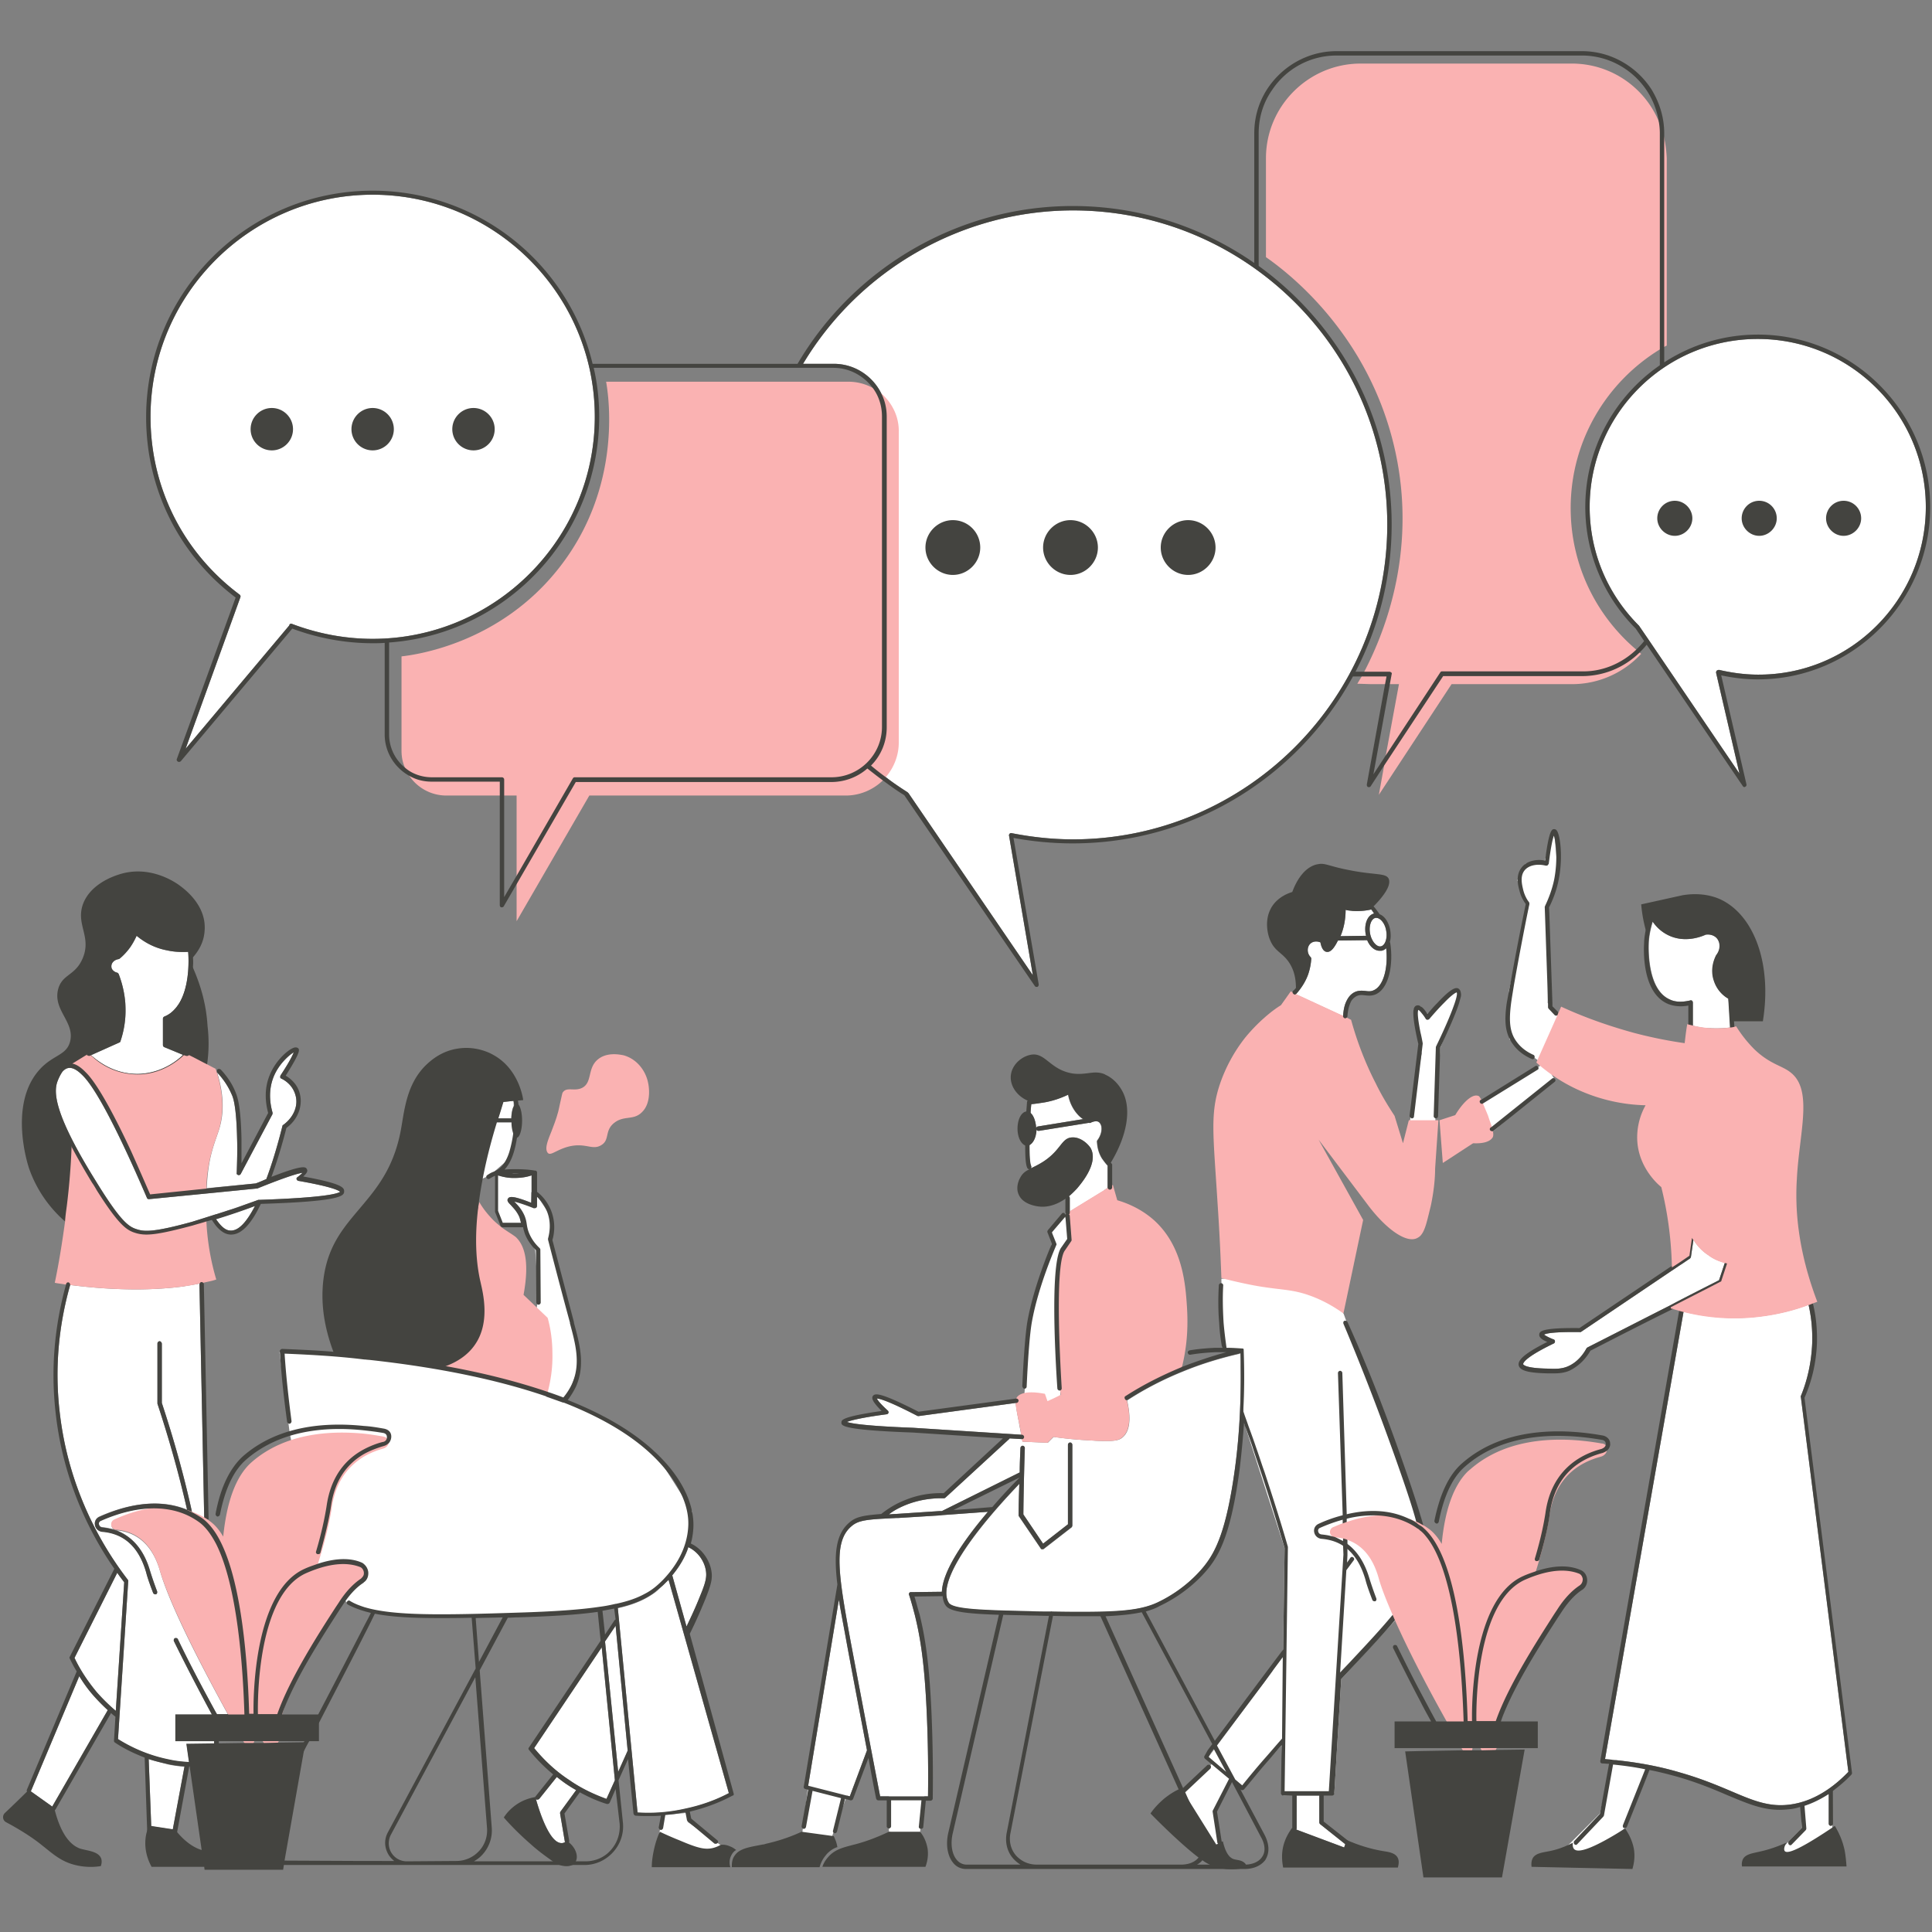
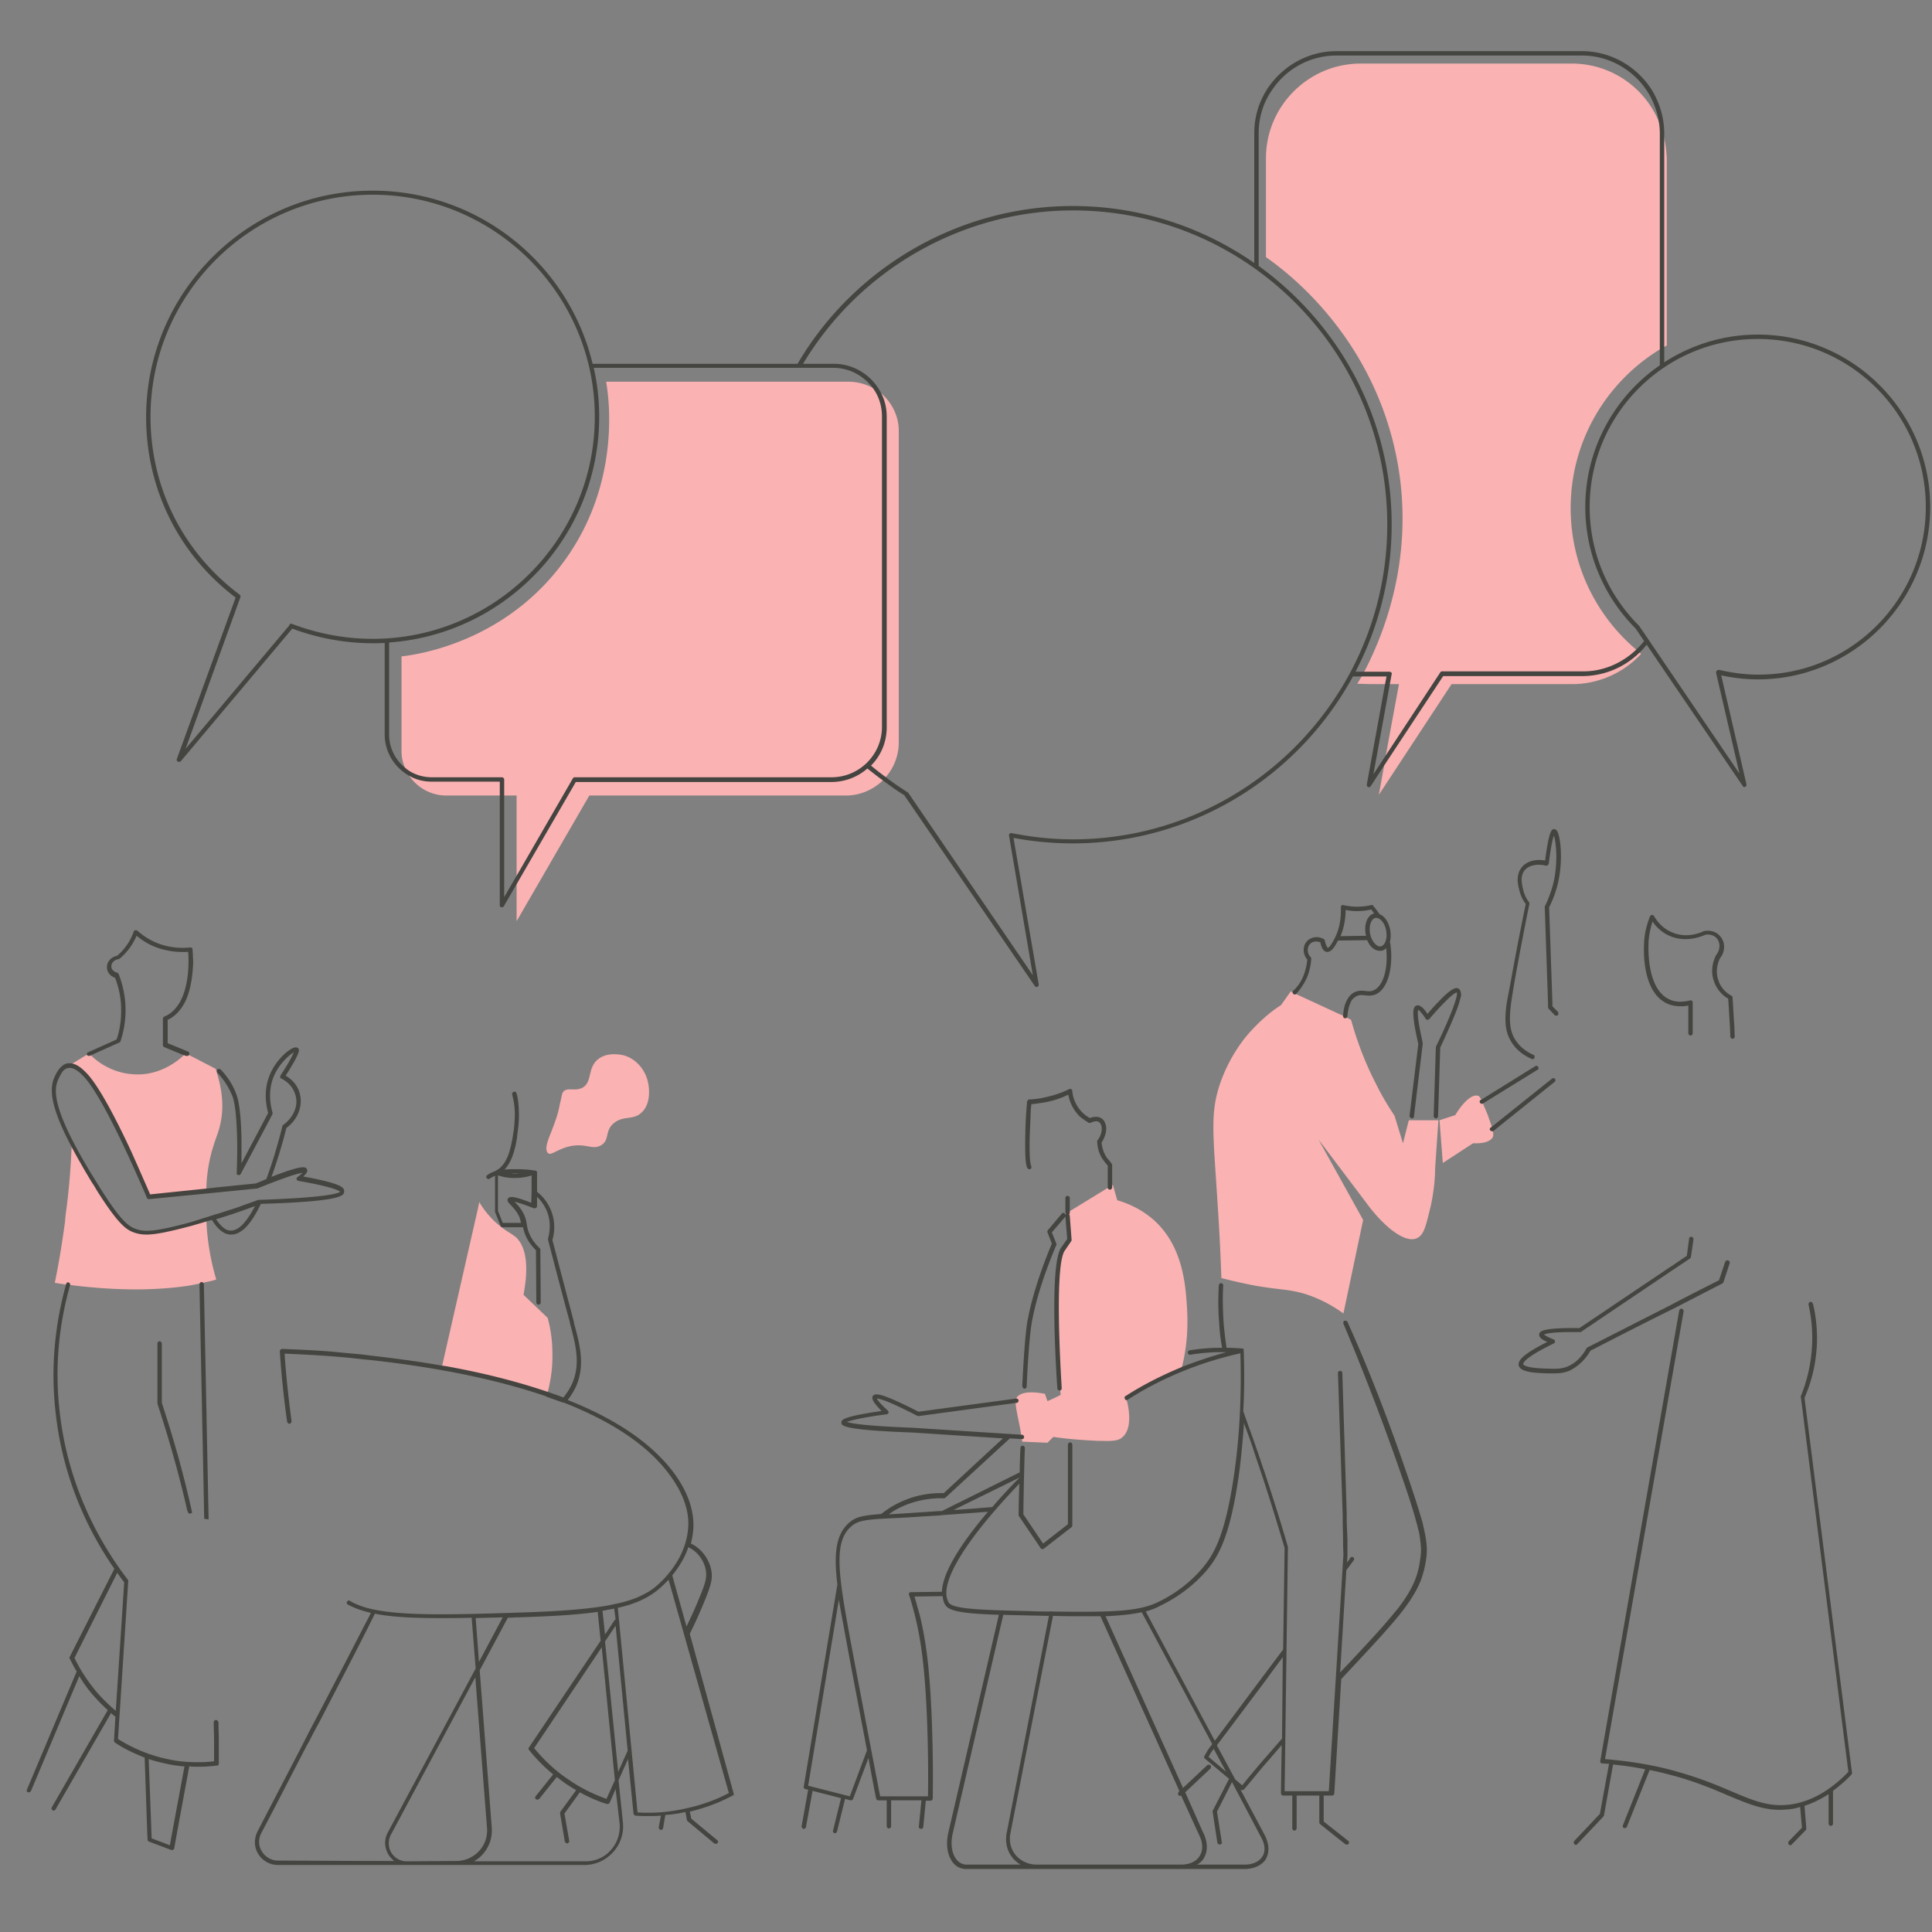
<svg xmlns="http://www.w3.org/2000/svg" width="900" height="900" viewBox="0 0 675 675">
  <rect x="0" y="0" width="675" height="675" fill="#808080" stroke="none" />
  <defs>
    <clipPath id="a">
      <path d="M9 17.871h665.371V653H9zm0 0" />
    </clipPath>
    <clipPath id="b">
-       <path d="M1 301h645v354.926H1zm0 0" />
-     </clipPath>
+       </clipPath>
  </defs>
-   <path d="M104.285 412.57c-.254 0-.512-.254-.64-.507-.13-.258 0-.641.257-.766 1.02-.766 1.528-1.277 1.79-1.531-1.278.125-5.106 1.148-15.833 5.484h-.254l-37.527 3.703c-.387 0-.64-.129-.77-.512-3.574-8.293-15.449-35.73-22.335-42.62-.895-.895-3.063-3.063-5.11-2.68-.636.129-1.406.636-2.043 1.277-.64.766-1.148 1.785-1.656 3.187-1.535 3.829-1.406 11.36 13.273 34.965 8.68 14.168 11.489 15.953 14.172 16.848 2.68.89 5.614 1.273 19.528-2.555 7.656-2.297 15.449-4.847 23.105-7.656h.254c22.852-.766 27.445-2.168 28.34-2.809-.508-.507-2.934-1.785-14.55-3.828zM80.54 429.926c2.813.129 5.621-2.934 8.555-8.676a241.54 241.54 0 01-13.66 4.594c1.789 2.68 3.449 4.082 5.105 4.082zM40.97 549.5l-14.934 29.73c2.043 4.34 4.719 8.297 7.785 11.997a63.664 63.664 0 006.64 6.507l2.935-44.918c-.766-1.02-1.66-2.168-2.426-3.316zm10.98 65.078l.89 23.48c2.556.383 4.981.766 7.536 1.149l4.082-21.945a41.997 41.997 0 01-5.617-.77c-2.297-.637-4.594-1.148-6.89-1.914zm420.61-296.312c-.766-.125-1.66-.125-2.426-.383 0 3.32-.64 6.512-1.79 9.191l8.938-.129c0-.129-.129-.382-.129-.511-.636-3.57.637-6.762 2.938-7.274-.383-.512-.64-1.02-1.024-1.402-2.168.508-4.34.637-6.507.508zm6.125 7.914c.511 2.68 2.296 4.722 3.703 4.465 1.531-.254 2.425-2.805 1.914-5.485-.383-2.555-2.043-4.469-3.446-4.469h-.257c-1.532.254-2.426 2.809-1.914 5.489zM318.355 556.262l10.723-.13c.254-7.144 7.402-17.737 16.082-27.944-5.23.382-10.465.765-15.828 1.148l-1.148.129c-4.086.254-8.168.508-12.383.765l-2.043.125h-.637l-4.976.258c-6.383.383-8.684.89-10.723 2.68-6.383 5.484-4.469 17.098-.129 40.707 5.105 27.055 8.68 45.684 10.21 53.598h3.063v12.375l10.598 2.425 1.785-14.8h1.278c.128-9.317 0-18.633-.383-27.82-.766-18.633-2.297-27.692-4.211-35.477-.64-2.426-1.278-4.848-2.043-7.145-.13-.258 0-.511.125-.64.129-.254.383-.254.64-.254zm-25.277 2.68l-10.723 64.953-2.296 18.503h10.34l5.488-15.058 1.023.258 6-16.082c-1.789-9.442-4.215-21.95-7.023-37.133-1.02-5.742-2.04-10.848-2.809-15.442zM185.598 420.23v-3.703h.129v-5.87c-1.915.64-3.832.894-5.872.894h-.64c-1.785 0-3.574-.383-5.235-.895v12.38l1.66 4.21h6.383c-.128-.508-.253-1.148-.511-1.914-.89-2.168-2.297-3.445-3.063-4.336-.765-.766-1.402-1.406-1.02-2.172.508-.765 1.403-1.277 8.169 1.406zm1.023 190.52c3.574 4.34 7.656 8.168 12.379 11.23 3.832 2.68 8.297 4.852 12.895 6.508l2.937-6.508-4.598-46.449zm24.762-37.262l4.597 45.559 3.317-7.402-4.211-43.641zm21.062-20.418l-1.402 1.407 9.445-13.786c-1.023 3.067-2.808 6.383-5.617 9.7l4.98 17.867c1.657-3.446 3.317-7.02 4.723-10.594 1.914-4.594 2.426-6.633 2.04-8.93-.509-3.32-2.552-5.488-3.063-6-.895-.894-1.914-1.66-3.063-2.168l.895-1.277.383-11.355-13.149-20.801-18.129-12.38-33.058-12.378-52.336-8.934-27.446-1.02 3.579 28.329 9.57 46.96 10.34 12.126 14.804 4.465 31.532-.254c49.78 2.039 62.547-8.422 63.57-9.445-3.703 3.32-8.172 5.742-15.191 7.273l6.894 71.465c5.742.383 11.488-.13 16.977-1.406 5.359-1.149 10.34-2.934 14.933-5.36l-21.062-74.523c-.383.254-.766.636-1.149 1.02zm-31.144 72.356a45.244 45.244 0 01-3.32-2.04c-1.149-.765-2.297-1.66-3.446-2.554l-6.129 7.656a.972.972 0 01-.636.258c-.13 0-.383 0-.512-.129 1.02 3.317 4.594 15.57 9.062 15.313.383 0 .64-.125 1.149-.383 0 0 0-.125-.125-.125l-1.66-9.828c0-.254 0-.383.125-.637zM83.734 207.758c.258.254.383.508.258.89L64.844 261.61l36.254-43.132v-.13c.129-.382.507-.511.89-.382 9.063 3.445 18.637 5.23 28.211 5.23 42.762 0 77.61-34.836 77.61-77.586 0-42.746-34.848-77.586-77.61-77.586s-77.61 34.84-77.61 77.586c0 24.758 11.356 47.344 31.145 62.149zm226.067-62.149v108.47c0 5.233-2.04 9.952-5.488 13.398 4.085 3.32 8.296 6.511 12.765 9.316l.383.383 43.402 63.55-8.297-48.62c0-.126-.128-.254 0-.508.125-.383.508-.641.891-.512 7.148 1.402 14.297 2.168 21.574 2.168 60.38-.125 109.653-49.383 109.653-110 0-60.488-49.274-109.742-109.782-109.742-38.547 0-74.547 20.543-94.332 53.597h10.723c10.21 0 18.508 8.293 18.508 18.5zm304.32-27.18c-32.422 0-58.719 26.286-58.719 58.7 0 15.695 6.13 30.371 17.235 41.473l3.316 4.851 31.785 46.832-8.168-35.219c0-.257 0-.511.254-.765.13-.13.512-.258.766-.258 4.469 1.023 9.062 1.66 13.66 1.66 32.297.129 58.59-26.16 58.59-58.574s-26.293-58.7-58.719-58.7zM73.648 403.896c-1.023 4.468-1.277 8.421-1.406 11.23l17.106-1.66c1.402-.508 2.554-1.02 3.703-1.531 1.914-5.102 3.828-11.356 5.617-18.504 0-.125.125-.383.254-.383 3.703-2.68 5.492-6.89 4.215-10.719-1.024-3.316-3.703-4.976-4.852-5.484-.254-.13-.383-.258-.383-.512s0-.383.13-.637c3.19-4.851 4.206-7.02 4.593-8.043-1.531.895-5.23 4.086-7.023 8.551-1.915 4.723-1.274 9.445-.383 12.508v.508l-11.106 20.93c-.125.253-.508.511-.89.382-.383-.129-.637-.383-.508-.765.125-3.957.254-7.91.125-11.868-.254-11.613-1.403-14.546-1.918-15.57-1.145-2.68-2.805-5.23-4.977-7.527 0-.13-.129-.13-.129-.254 2.809 8.93 2.168 15.183.895 19.523-.766 2.68-1.918 5.106-3.063 9.825zm-32.804 130.8c4.465 1.79 9.187 5.742 11.613 14.168.637 2.04 1.406 4.336 2.426 7.016.125.383 0 .894-.383 1.023h-.254c-.254 0-.64-.129-.77-.511-1.019-2.68-1.913-5.106-2.421-7.145-2.555-8.808-7.66-13.527-15.32-14.168-1.274-.125-2.297-1.02-2.551-2.297-.254-1.273.382-2.422 1.53-2.933 8.298-3.7 20.04-6.762 30.638-2.426-2.809-12.379-6.254-24.883-10.344-37.008V469.36c0-.382.387-.765.77-.765.382 0 .765.511.765.894v20.672c4.086 12.38 7.66 25.012 10.469 37.774v.382c.125 0 .125.13.254.13 1.406.507 2.683 1.148 4.082 1.913l-1.66-81.543c0-.128 0-.257.132-.382-1.789.382-3.703.636-5.746 1.02-1.914.253-7.02.894-14.426 1.019-9.32.129-18.253-.637-25.144-1.532v.13c-4.086 14.417-5.363 29.222-3.703 43.898 2.933 26.926 14.55 46.96 23.87 59.082.126.129.126.383.126.511l-3.57 55.13c5.484 3.445 11.488 5.867 17.87 7.144 2.294.512 4.723.766 7.02.894l-.894-6.253 9.57-.13v-1.019H61.266v-9.316H74.03c-5.105-9.442-9.574-18.121-13.277-25.649-.125-.383 0-.894.383-1.02.386-.128.894 0 1.023.384 3.7 7.656 8.297 16.586 13.656 26.285h3.832c-8.425-15.313-20.171-37.645-23.742-50.149-3.066-10.593-9.574-13.656-15.062-14.168zm-8.43 57.426c-1.785-2.043-3.312-4.21-4.719-6.508l-16.851 40.07s0 .13-.13.13l7.536 5.359 19.402-33.692c-1.793-1.656-3.574-3.445-5.238-5.359zm7.66-60.996c4.215-1.914 9.703-3.703 15.45-4.21-7.407-.384-14.68 1.784-20.301 4.335a1.05 1.05 0 00-.637 1.277c.129.512.383.895 1.148 1.02 1.278.129 2.555.383 3.957.765-1.02-.765-1.02-2.55.383-3.187zm8.938-155.941c7.785-.383 12.894-4.594 14.933-6.637l-6.508-2.68c-.382-.129-.515-.512-.515-.765v-9.188c0-.383.262-.637.516-.766 2.296-.894 3.953-2.68 5.23-4.722 3.574-5.996 3.32-15.184 3.066-17.863-2.554.125-4.98 0-7.273-.512-4.856-.895-8.43-3.192-10.727-5.106-.636 1.407-1.402 2.809-2.3 4.086-1.016 1.403-2.293 2.805-3.7 3.953-.129 0-.254.13-.382.13-1.532.253-2.555 1.402-2.426 2.679 0 .894.894 1.785 2.043 2.043a.985.985 0 01.511.508 36.208 36.208 0 012.301 10.082c.125 2.172.125 4.21-.129 6.383a33.604 33.604 0 01-1.535 6.89c0 .254-.129.383-.383.508l-9.957 4.469c.254.125.383.383.637.508 2.684 2.296 8.43 6.382 16.598 6zm505.242 95.964c.125-.257.254-.257.383-.382 9.57-4.852 19.02-9.7 28.593-14.551 5.743-3.063 11.614-5.996 17.36-8.93l2.043-6.129c-2.043-.508-4.086-1.402-5.746-2.68-2.426-1.53-4.086-3.57-5.235-5.359l-.89 6.125c-.13.258-.258.383-.383.512-1.024.637-2.043 1.402-3.067 2.043-1.019.637-2.042 1.402-3.062 2.039l-31.785 21.441c-.13.125-.254.125-.383.125-9.703-.125-12 .512-12.637.895.254.129 1.02.765 3.317 1.66.258 0 .511.383.511.637 0 .383-.125.636-.382.765-11.106 5.36-10.723 7.149-10.723 7.274.129.258 1.023 1.406 8.555 1.531 2.933.129 4.847.129 7.02-.766 3.573-1.53 5.616-4.593 6.51-6.25zm74.93 16.586c2.425-5.867 3.703-12.12 3.957-18.504.129-4.593-.254-8.93-1.278-13.398-4.722 1.79-10.851 3.445-18 4.211-10.34 1.148-19.273-.254-25.656-1.785l-27.445 156.324c.894.125 1.66.125 2.554.254 8.04.766 16.082 2.172 23.743 4.469 7.148 2.039 12.636 4.336 17.488 6.379 8.043 3.445 13.785 5.87 21.316 4.722 6.895-1.023 13.66-4.851 19.914-11.36l-16.593-130.929c-.13-.125 0-.254 0-.383zM599.949 327.84c-.89-1.02-2.422-1.531-3.957-1.277-1.402.64-7.273 3.062-13.144.128-2.555-1.277-4.215-3.062-5.364-4.722-.765 2.426-1.277 4.976-1.402 7.402 0 .766-.894 16.078 7.273 19.781 2.043 1.02 4.47 1.02 7.278.383.254-.129.512 0 .637.125a.974.974 0 01.257.64v8.04c1.785.508 3.828.89 6.125.89 2.555.13 4.852 0 6.895-.253l-.512-8.551-.125-1.531c-1.406-.766-3.832-2.68-4.98-6.125-1.532-4.34.254-8.04.765-9.06 1.532-1.913 1.532-4.339.258-5.87zm-53.226 318.008l8.297 2.422 12.761-9.57 8.555-20.419-13.02-3.574-4.34 18.887zm82.843-7.278l-9.445 9.828h14.934l5.105-9.828.258-12.886-11.106 4.464zm-89.484-266.449l4.34-18.25-3.7-3.445.383-33.434 3.192-11.996-1.406-15.312-3.192 10.976-6.765 1.149-2.809 5.742 4.086 8.422-7.02 30.113.125 16.973 11.746 8.68-1.789 1.148-20.296 12.504 4.597 9.953 21.574-18.246zm-41.36-17.867l-2.425-2.68-2.422 1.149 2.809 15.312-4.215 24.375h8.937l1.785-26.289 7.149-18.246-.637-2.426zm-37.656 90.605l-34.336 1.914.254 24.247 6.383 1.914 1.278 24.117 14.168 43.77-.512 35.476-3.828 7.656-22.211 29.863 7.277 7.403-5.746-5.235-12 10.082 11.363 18.887h3.574l-2.171-12.379 5.746-10.465 3.191 3.192 14.297-15.57.508 17.613 17.87-.766 2.427-39.945 18.894-20.543 8.68-33.309-26.68-73.629zm.13 192.438a.972.972 0 01-.255-.64v-9.313h-7.918v11.484c0 .125 0 .254-.125.383l16.723 6.254.383-1.149zm-8.298-290.063s-.128.13-.257.13l16.597 7.656c.125-1.786.383-3.317.89-4.594.642-1.531 1.407-2.68 2.556-3.446 1.53-1.02 3.062-.894 4.34-.765 1.019.129 1.913.254 2.937-.254 3.316-1.406 5.105-7.656 4.34-14.676a3.063 3.063 0 01-1.66.895H482c-1.785 0-3.445-1.532-4.34-3.703l-10.21.128c-1.15 2.297-2.427 4.211-3.958 3.957-1.02-.128-1.785-1.277-2.168-3.32-1.277-.508-2.683-.383-3.574.512-1.152 1.148-1.152 3.316.125 4.594a.972.972 0 01.258.636 20.92 20.92 0 01-1.153 5.618c-.89 2.421-2.296 4.593-4.082 6.632zm-65.996 67.891v-7.91c-.511-.512-.894-1.024-1.277-1.531-.383-.512-.766-1.024-1.02-1.532-.894-1.66-1.277-3.32-1.406-5.234 0-.254 0-.383.13-.508 1.148-1.535 1.66-3.32 1.401-4.851-.125-.637-.507-1.278-.89-1.532-.895-.636-2.426 0-2.938.254-.129.13-.254.13-.511 0l-17.489 2.809h-.125c-.382 0-.64-.13-.765-.512 0 2.555-1.024 4.852-2.426 5.488 0 3.575.125 6.508.637 7.403.129.254 0 .511-.13.765 1.278-.636 2.684-1.277 4.47-2.425 6.253-4.082 6.253-8.293 10.085-8.422 2.551-.125 5.106 1.789 6.383 3.703 3.063 5.484-3.957 13.14-4.722 14.035-.383.383-1.407 1.531-2.938 2.809a.7.7 0 01.383.636v4.723l11.871-7.273c.383-.383.766-.641 1.277-.895zm-77.101 78.992c-9.703 1.278-12.89 2.297-13.914 2.68 1.406.512 6.254 1.402 23.105 2.043l37.785 2.422c-.257-1.657-.64-3.063-.765-4.211-.766-3.7-1.024-5.613-1.149-6.89l-33.957 4.593c-.129 0-.254 0-.511-.125-10.082-5.234-13.149-6-14.04-6 .254.512 1.02 1.66 3.829 4.21.253.255.253.513.253.766-.125.254-.382.512-.636.512zm84.25-4.976c-.13 0-.13.125-.254.125.637 2.937 2.039 9.828-1.535 12.89-1.02.895-2.297 1.403-6.637 1.278-1.02 0-2.297 0-3.703-.13-5.613-.253-10.34-.765-13.785-1.277l-2.043 2.043c-2.934-.129-5.871-.254-8.809-.382-.125-.254-.125-.637-.125-.895h-.129l-4.34-.254v.129l-22.34 20.543c-.124.129-.382.258-.507.258-4.598-.13-9.067.636-13.278 2.297-2.171.89-4.21 1.914-6 3.316.766 0 1.532-.129 2.297-.129l15.446-1.02h.77l27.187-13.398c0-2.68.129-5.488.254-8.55 0-.383.382-.766.765-.766.387 0 .77.383.77.765-.383 11.739-.512 21.567-.512 23.227l6.894 10.207 8.68-6.762v-27.82c0-.383.383-.766.766-.766s.765.383.765.766v28.203a.972.972 0 01-.257.637l-9.7 7.527c-.128.129-.257.129-.511.129h-.13c-.253 0-.382-.129-.507-.383l-7.531-11.101c-.13-.13-.13-.254-.13-.383 0-.13 0-4.465.255-10.973-19.528 20.414-28.465 35.473-24.637 41.598 1.535 2.297 12.129 2.555 28.34 2.937 2.555.125 4.98.125 7.277.125.125 0 .254-.125.383 0h.125c7.148.13 13.148.258 18 0 8.555-.254 14.168-1.148 18.766-3.187 9.191-4.34 14.55-10.465 16.464-12.89 3.832-4.848 7.66-12.25 10.598-33.817 1.785-13.145 2.297-26.797 1.914-40.324-6.765 1.53-13.531 3.574-20.043 6.253-6.637 2.68-13.144 5.997-19.273 9.954zm-32.04-95.07c.126-.259.384-.512.637-.512l15.7-2.551c-.766-.512-1.403-1.149-1.914-1.66-2.043-2.297-2.934-4.848-3.317-6.891-2.683 1.277-5.363 2.168-8.172 2.68-1.66.254-3.191.511-4.722.636 0 1.024-.13 2.043-.254 3.063 1.148.894 1.914 2.937 2.043 5.234zm5.489 36.495v3.957l-7.531 22.97-2.043 29.35 9.316 4.212 3.192-3.575.382-50.535 3.45-3.828-2.426-9.187zm-188.156-45.941c-1.153.129-2.301.258-3.574.383-.641 2.043-1.153 3.828-1.79 5.742h4.594c.13-1.914.387-3.445.895-4.336 0-.64 0-1.148-.125-1.789zm61.144 248.715l-8.683.765-1.532 6.508 10.215 6.766 12.254-2.043-12.512-8.805zm-58.34-149.817l15.45 6.125 5.23-13.78-4.34-17.227-6.254-23.864 1.024-8.55-6.258-9.442v5.23l-9.7-3.316 4.083 4.465 1.277 4.977 4.34 8.68 1.148 16.59-.636 3.444zm-10.082-92.007h7.02l1.914 1.789-2.809 11.23-6.89 5.996-3.832 1.785 4.597-20.8" fill="#fff" />
-   <path d="M57.184 355.402v9.188a191.258 191.258 0 007.53 3.191c-.132.125-.386.508-.769.766-1.914 1.914-7.148 6.125-14.933 6.637-8.168.382-13.914-3.704-16.598-6-.254-.13-.383-.383-.637-.512l-.636-.637c-.125-.129-.254-.254-.254-.254 3.445-1.531 6.765-3.062 10.21-4.594.637-1.914 1.278-4.21 1.532-6.765.766-6.89-.766-12.504-2.168-16.078-1.41-.254-2.555-1.403-2.684-2.68-.125-1.531 1.149-3.191 3.067-3.445a27.13 27.13 0 003.574-3.828c1.277-1.914 2.039-3.7 2.555-4.977 1.652 1.531 5.359 4.465 11.101 5.742 3.192.637 5.871.637 7.785.383 0 0 .13 1.66.13 4.211l.128-.129c-.129 6.125-1.402 16.719-8.933 19.781zm15.316 2.934c-.512-8.547-2.938-15.313-5.105-20.29a40.827 40.827 0 00-1.153-2.425c.387-.383.77-.766 1.278-1.273 1.66-1.914 3.703-4.977 3.957-9.063.765-8.55-6.38-14.164-8.426-15.695-1.145-.895-10.336-7.656-21.446-4.082-1.53.508-9.699 3.062-12.503 10.078-2.813 7.277 2.93 11.488-.13 19.016-2.554 6.378-7.277 5.613-8.683 11.101-1.785 7.274 5.875 11.36 4.215 18.121-1.277 5.106-6.129 4.594-10.98 10.211-10.598 12.25-3.7 33.305-3.317 34.324 3.191 9.063 8.68 15.059 12.512 18.38.379.253.636.507 1.015.765l10.211-11.613.387-.512c-.512-.766-1.148-1.66-1.66-2.55-3.192-5.106-5.617-9.317-7.531-13.145-7.532-14.422-6.891-19.524-5.743-22.586.508-1.149 1.782-4.47 4.336-4.977.258 0 .383-.129.637-.129 2.3 0 4.215 2.043 5.238 3.063 3.957 4.082 9.828 15.058 14.426 25.011.254.512.508 1.149.762 1.66.129.383.258.637.512 1.02l.64-.637 26.422-30.37c.508-3.575.77-8.044.129-13.403zm22.465-215.79c-4.082 0-7.406 3.321-7.406 7.403 0 4.086 3.324 7.403 7.406 7.403s7.406-3.317 7.406-7.403c0-4.082-3.324-7.402-7.406-7.402zm35.23 0c-4.082 0-7.402 3.321-7.402 7.403a7.408 7.408 0 007.402 7.403 7.405 7.405 0 007.403-7.403 7.408 7.408 0 00-7.403-7.402zm35.23 0c-4.081 0-7.402 3.321-7.402 7.403a7.408 7.408 0 007.403 7.403c4.086 0 7.406-3.317 7.406-7.403 0-4.082-3.32-7.402-7.406-7.402zm167.481 39.18c-5.234 0-9.574 4.337-9.574 9.57 0 5.231 4.34 9.571 9.574 9.571 5.23 0 9.57-4.34 9.57-9.57 0-5.234-4.21-9.57-9.57-9.57zm41.102 0c-5.235 0-9.574 4.337-9.574 9.57 0 5.231 4.34 9.571 9.574 9.571s9.574-4.34 9.574-9.57c0-5.234-4.34-9.57-9.574-9.57zm41.105 0c-5.234 0-9.574 4.337-9.574 9.57 0 5.231 4.34 9.571 9.574 9.571 5.23 0 9.57-4.34 9.57-9.57 0-5.234-4.34-9.57-9.57-9.57zm170.028-6.765c-3.446 0-6.125 2.809-6.125 6.125 0 3.32 2.808 6.125 6.125 6.125 3.32 0 6.129-2.805 6.129-6.125 0-3.316-2.81-6.125-6.13-6.125zm29.488 0c-3.445 0-6.125 2.809-6.125 6.125 0 3.32 2.808 6.125 6.125 6.125 3.32 0 6.129-2.805 6.129-6.125 0-3.316-2.68-6.125-6.13-6.125zm29.488 0c-3.445 0-6.129 2.809-6.129 6.125 0 3.32 2.809 6.125 6.13 6.125 3.32 0 6.128-2.805 6.128-6.125 0-3.316-2.683-6.125-6.129-6.125" fill="#444440" />
  <path d="M226.445 378.371c-.765-4.082-3.832-8.422-8.683-9.7-.766-.124-5.489-1.273-8.805 1.407-3.832 3.063-1.918 8.04-5.492 9.953-2.68 1.403-5.36-.383-6.762 1.531-.258.254-.258.512-1.152 4.465-.383 1.914-.637 2.809-.766 3.192-.637 2.297-1.531 4.465-2.043 5.87-1.273 3.192-2.55 6.126-1.402 7.657l.129.129c1.02 1.02 3.191-1.406 7.785-2.426 5.617-1.148 7.785 1.531 10.851-.383 2.934-1.785 1.149-4.847 4.211-7.53 3.575-3.063 6.895-.891 9.957-3.954 3.575-3.445 2.297-9.7 2.172-10.21zm295.13 16.848a13.091 13.091 0 01-.388-1.535c-.253-1.02-.765-2.168-1.273-3.829-.766-1.914-1.406-3.316-1.789-4.335-.254-.512-.512-1.024-.637-1.407-.64-1.148-.894-1.273-1.148-1.273-2.043-.64-5.235 2.297-7.914 6.762l-5.492 1.785 1.152 14.933c3.574-2.297 7.02-4.593 10.594-6.89.636 0 5.488.382 6.894-2.172.125-.383.254-.89 0-2.043zm-29.364-3.832l-2.04 8.043-2.937-9.575c-2.171-3.316-4.468-7.015-6.511-11.226-4.211-8.168-6.891-15.824-8.68-22.332l-1.531-.766-1.278-.64-16.593-7.657-1.02-.507-.64-.383-3.446 4.847c-1.66 1.02-3.574 2.426-5.746 4.34a60.49 60.49 0 00-6.766 7.016 54.922 54.922 0 00-8.68 15.824c-3.698 10.719-2.425 17.996-.89 43.008.383 5.613.89 14.289 1.274 25.137 1.918.511 4.98 1.277 8.68 2.043 2.425.511 4.597.894 6.382 1.148 6 .895 9.191.895 13.914 2.297 3.32 1.02 8.172 2.933 13.66 6.89 2.297-10.847 4.594-21.82 6.895-32.667l-15.574-28.075 16.847 22.332c6.512 8.805 13.66 13.91 17.489 12.121.511-.253.894-.507 1.277-.89 1.66-1.79 2.297-5.235 3.574-10.336 1.149-5.363 1.531-9.957 1.531-13.145l1.149-16.847zM191.34 460.426l-8.426-8.04c2.297-12.378 0-17.609-2.68-20.163-1.277-1.02-2.937-1.914-4.851-3.317-.254-.129-.383-.254-.637-.511-.894-.766-2.043-1.657-3.062-2.805-2.043-2.172-3.45-4.211-4.215-5.617-.13.511-.254 1.148-.383 1.66v.129l-12.637 55.508c0 .128-.129.382-.129.511a261.262 261.262 0 0118.766 3.957 237.605 237.605 0 0118.125 5.36c0-.258.129-.383.129-.641.894-3.445 1.789-8.039 1.66-13.523 0-5.106-.766-9.317-1.66-12.508zm223.39-3.317c-.511-8.168-1.406-21.566-11.492-30.754-4.722-4.21-9.828-6.125-12.89-7.02l-1.532-5.358c-.128.125-.257.125-.382.253-.512.254-1.024.637-1.532.895a10.6 10.6 0 00-1.277.766l-11.871 7.273c-.129.129-.383.254-.512.254.254 3.191.383 6.254.637 9.445-1.02 1.274-1.914 2.68-2.934 3.953-.894 7.914-1.406 16.848-1.53 26.418 0 8.04.382 15.567 1.019 22.457 0 .641.128 1.149.128 1.66-1.53.766-3.066 1.532-4.597 2.169l-.89-2.551c-1.407-.254-7.919-1.531-9.833 1.277 0 .125-.125.125-.125.254a4.962 4.962 0 00-.258 1.66c0 1.149.383 3.192 1.149 6.89.258 1.15.512 2.552.765 4.212.13.511.13 1.02.258 1.531 0 .254.125.637.125.894 2.938.125 5.875.254 8.809.383l2.043-2.043c3.445.512 8.172 1.02 13.785 1.278 1.406.125 2.684.125 3.703.125 4.34.129 5.617-.383 6.637-1.274 3.574-3.062 2.3-10.082 1.535-12.89-.129-.512-.258-.895-.258-1.149 6.512-3.316 12.895-6.637 19.402-9.953 0-.129.13-.383.13-.512 2.171-8.675 2.042-15.949 1.788-20.543zM72.113 426.74v-.512c-1.66.511-3.32 1.02-4.851 1.402-13.532 3.703-16.977 3.574-19.914 2.555-2.934-1.024-5.746-2.809-14.551-17.102-3.192-5.23-5.742-9.7-7.79-13.527v1.277a242.604 242.604 0 01-1.655 20.418c-.258 1.914-.512 3.7-.637 5.613-1.024 7.532-2.176 14.676-3.574 21.313 1.144.254 2.55.383 3.953.637.511 0 1.023.128 1.406.128 6.89.895 15.828 1.66 25.145 1.532 7.406-.13 12.511-.766 14.425-1.02 2.047-.258 3.961-.64 5.746-1.023.383-.125.766-.125 1.145-.254 1.664-.383 3.191-.637 4.602-1.149-1.536-5.105-3.063-12.125-3.45-20.289zm3.578-52.196v-.125c-.129-.383-.261-.64-.386-1.023-1.02-.508-2.168-1.149-3.192-1.657-2.043-1.023-4.082-2.172-6.258-3.191-.378-.129-.636-.383-1.015-.512-.13.13-.387.383-.77.766-2.168 2.043-8.68 7.273-17.742 6.508-6.894-.508-11.746-3.954-14.039-6.125-.262-.125-.387-.383-.64-.508a79.77 79.77 0 01-.637-.64c-.258.128-.512.382-.766.51-1.664 1.02-3.324 2.044-4.98 3.063-.383.254-.766.383-1.149.637-.125.129-.387.258-.512.383 2.555-.508 4.852 1.914 5.872 2.937 2.043 2.168 4.597 6.125 7.28 10.973 1.4 2.55 2.806 5.36 4.337 8.168 0 .129.129.129.129.254.64 1.148 1.148 2.297 1.656 3.574.258.637.64 1.277.898 1.914.254.512.508 1.149.762 1.66.129.383.254.637.516 1.02 3.316 7.144 5.996 13.27 6.89 15.441 6.766-.64 13.532-1.277 20.168-2.043v-1.148c0-2.934.387-6.762 1.403-11.23 1.152-4.72 2.3-7.145 3.066-9.825 1.277-4.594 1.914-10.847-.89-19.781zm232.196-237.102c-1.024-.761-2.043-1.527-3.192-2.035a17.727 17.727 0 00-8.297-2.047h-84.632c.894 5.106 5.742 36.88-16.47 65.082-20.421 26.036-49.273 30.246-55.015 30.883v32.922c0 2.172.383 4.211 1.278 6.125.382 1.024.89 1.914 1.53 2.809a15.604 15.604 0 0012.891 6.765h24.512v43.899l25.403-43.899h89.609c4.98 0 9.574-2.043 12.894-5.234.383-.383.766-.766 1.02-1.149 2.809-3.19 4.594-7.527 4.594-12.12v-108.47c.129-5.363-2.297-10.21-6.125-13.53zM581.44 48.246c-.382-2.047-1.02-3.96-1.914-5.875-4.98-11.867-16.722-20.164-30.382-20.164l-73.782.004c-18.125 0-33.062 14.805-33.062 33.055v34.578c6.765 4.726 36.125 26.418 45.191 67.89 7.914 36.243-4.722 65.211-10.851 76.95-.383.636-.637 1.148-.895 1.66-.637 1.02-1.148 1.914-1.531 2.55 1.789 0 3.445.13 5.234.13h9.317l-4.594 24.882-.637 3.828-1.789 9.954 25.402-38.665h42.125c9.446 0 18.125-4.085 24.125-10.593-.125-.125-.382-.254-.507-.383-.383-.254-.766-.637-1.149-1.02-14.043-11.867-22.98-29.605-22.98-49.511 0-23.61 12.64-44.157 31.277-55.508.508-.387 1.02-.64 1.531-.899.254-.125.508-.254.766-.379V55.266c-.129-2.43-.383-4.723-.895-7.02" fill="#fab2b2" />
  <g clip-path="url(#a)">
    <path d="M630.457 488.371c2.684-6.125 4.086-12.504 4.34-19.012.129-4.722-.254-9.316-1.402-13.91 0 0 0-.129-.13-.129-.124-.382-.507-.507-.765-.507a.952.952 0 00-.637.89v.129c1.02 4.465 1.403 8.805 1.278 13.398-.258 6.383-1.536 12.633-3.957 18.504 0 .13-.13.254 0 .383l16.593 130.93c-6.254 6.508-13.02 10.336-19.914 11.355-7.531 1.149-13.277-1.273-21.316-4.718-4.852-2.043-10.34-4.34-17.488-6.383-7.66-2.297-15.704-3.7-23.746-4.465-.891-.129-1.657-.129-2.551-.258l27.445-156.32v-.13c.125-.382-.258-.765-.64-.894-.383-.125-.766.258-.891.641l-27.574 157.344c0 .254 0 .383.128.636.125.13.383.258.508.258.766 0 1.66.125 2.426.125l-3.191 17.485-8.934 9.441c-.258.258-.258.766 0 1.149.125.128.383.257.512.257.254 0 .383-.129.508-.258l9.062-9.57c.129-.129.129-.254.258-.383l3.191-17.863c3.828.383 7.532.89 11.23 1.656l-7.784 19.524c-.13.383 0 .894.382 1.023h.254c.258 0 .641-.129.77-.511l7.914-19.778c3.316.637 6.766 1.531 9.957 2.422 7.02 2.043 12.508 4.34 17.23 6.383 6.766 2.805 12 5.101 18.254 5.101 1.278 0 2.555-.125 3.832-.254 1.149-.128 2.168-.382 3.317-.765l.64 7.273-4.597 4.723c-.254.254-.254.766 0 1.148.129.13.383.254.511.254.254 0 .383-.125.512-.254l4.848-4.976a.974.974 0 00.258-.64l-.641-7.91c2.809-.895 5.617-2.298 8.426-4.083v10.336c0 .383.383.766.765.766.383 0 .766-.383.766-.766v-11.484c2.172-1.66 4.34-3.446 6.383-5.618a.963.963 0 00.258-.636zM543.273 376.97a.678.678 0 00-1.023-.13l-21.063 16.845-.382.257a.671.671 0 00-.125 1.02.963.963 0 00.636.258h.258c.125 0 .254 0 .254-.13l21.317-17.1a.674.674 0 00.128-1.02zm-5.87-4.211c-.258-.383-.641-.512-1.024-.254l-18.89 11.738h-.13c-.382.254-.511.637-.254 1.02a.694.694 0 00.637.383c.13 0 .258 0 .383-.125l19.02-11.743c.382-.125.511-.636.257-1.02zm6.507-82.567a1.098 1.098 0 00-.89-.507c-.77 0-1.79 0-3.192 10.972-3.32-.636-6.64.258-8.3 2.555-2.04 2.68-1.15 6.25-.637 8.039.382 1.656 1.148 3.188 2.172 4.594a966.416 966.416 0 00-5.364 27.816c-.511 2.555-.894 4.723-1.277 6.766-.89 6.254-.637 10.59 2.172 14.418 1.531 2.172 3.828 3.957 6.508 5.105.128 0 .257.13.257.13.254 0 .637-.13.766-.513.129-.382 0-.894-.383-1.02-2.554-1.148-4.469-2.679-5.87-4.593-2.556-3.445-2.684-7.531-1.919-13.527.258-1.914.64-4.082 1.024-6.508 1.66-9.316 3.445-18.758 5.359-28.074 0-.258 0-.383-.125-.64-1.024-1.274-1.66-2.806-2.043-4.337-.383-1.66-1.148-4.594.383-6.637 1.402-1.914 4.469-2.55 7.531-1.785.254 0 .383 0 .637-.129.129-.128.258-.382.383-.511.765-6.25 1.406-8.805 1.789-9.825.765 2.168 1.402 8.551.129 15.184-.641 3.191-1.79 6.383-3.192 9.316 0 .13-.129.254-.129.383l1.149 33.563v1.531c0 .129.129.383.254.512l2.043 2.168c.257.254.64.254.894.129.129 0 .129 0 .254-.13.129-.128.258-.511.129-.765 0-.129-.129-.254-.129-.383l-1.914-1.914v-1.148l-1.149-33.434c1.532-3.062 2.68-6.254 3.32-9.57 1.532-7.402.638-15.57-.64-17.23zm59.871 150.2c-.386-.13-.894 0-1.023.511l-.13.254-2.038 6.125c-5.746 2.938-11.617 5.871-17.363 8.934-9.575 4.848-19.02 9.7-28.594 14.547-.125.129-.254.129-.383.383-.895 1.66-2.934 4.722-6.508 6.253-2.172.895-4.086.895-7.023.766-7.532-.129-8.422-1.277-8.551-1.531 0-.13-.383-1.914 10.723-7.274.254-.129.382-.382.382-.765 0-.258-.253-.64-.511-.64-2.297-.892-3.063-1.532-3.317-1.657.637-.383 2.934-1.024 12.637-.895.125 0 .254 0 .383-.129l31.785-21.437c1.02-.637 2.043-1.402 3.063-2.043 1.019-.637 2.042-1.402 3.062-2.04.129-.128.258-.257.383-.51l.894-6.126v-.254c0-.383-.382-.765-.765-.765s-.766.254-.766.765l-.766 5.867c-.894.641-1.914 1.278-2.808 1.915-.766.511-1.66 1.148-2.426 1.66-.254.129-.383.254-.637.382L551.824 464c-12.765-.129-13.914 1.02-14.039 2.168-.129.894.637 1.785 2.809 2.68-9.45 4.722-10.34 6.89-9.957 8.297.636 2.168 5.105 2.55 10.082 2.68h2.043c1.914 0 3.574-.13 5.488-.895 4.215-2.043 6.383-5.23 7.406-7.02 9.446-4.848 18.89-9.7 28.465-14.418.129-.129.383-.129.512-.258 5.742-2.933 11.36-5.867 17.105-8.804l.383-.383 2.168-6.637c.129-.383 0-.89-.512-1.02zm2.168-81.672l-.129-1.914-.383-6.38-.125-1.913a.7.7 0 00-.382-.637c-1.024-.512-3.575-2.172-4.598-5.488-1.277-3.703.258-6.89.64-7.657 1.786-2.171 1.915-5.488 0-7.656-1.277-1.531-3.449-2.172-5.492-1.789h-.125c-1.023.512-6.382 2.938-11.87.13-2.938-1.403-4.598-3.7-5.618-5.36-.129-.258-.383-.383-.765-.383-.258 0-.512.254-.641.508a37.33 37.33 0 00-1.531 4.98c-.254 1.402-.512 2.934-.512 4.336-.125 1.79-.89 16.59 7.66 20.93.129.129.383.129.512.254 2.168.894 4.594 1.148 7.277.64v9.696c0 .382.383.765.766.765s.765-.383.765-.765v-10.72a.972.972 0 00-.257-.636c-.125-.129-.383-.254-.637-.129-2.809.64-5.234.64-7.277-.383-8.168-3.699-7.274-19.011-7.274-19.777.125-2.426.637-4.976 1.402-7.402 1.149 1.66 2.81 3.445 5.364 4.722 5.87 2.934 11.742.508 13.144-.128 1.535-.254 3.067.253 3.957 1.277 1.278 1.531 1.278 3.953-.254 5.867-.511 1.023-2.296 4.723-.765 9.063 1.148 3.445 3.574 5.359 4.98 6.125l.125 1.53.512 8.552.129 3.187c0 .383.383.766.765.766.383 0 .766-.383.766-.766zM441.79 584.973l-17.36 23.226-24.124-45.176c1.66-.507 3.32-1.02 4.851-1.914 9.446-4.464 15.063-10.718 17.106-13.27 3.957-4.976 7.914-12.507 10.847-34.581.641-5.36 1.149-10.719 1.532-16.207.129.637.257 1.148.511 1.66.13.254.13.383.254.637.77 2.168 1.66 4.464 2.426 6.89 1.277 3.957 2.684 7.91 3.957 11.867 2.426 7.403 4.727 15.06 7.024 22.715l-.512 35.477zm6.129 22.46c-2.043 2.297-4.086 4.723-6.129 7.02a275.18 275.18 0 00-7.785 9.317l-2.426-2.043-6.383-11.868v-.129l16.594-22.078 2.684-3.699 3.699-4.976zm-23.871 3.575l.129.254 4.21 7.785-1.913-1.66-4.211-3.574.765-1.403zm16.469 30.754c.89 1.531 1.273 2.933 1.273 4.21 0 1.02-.254 1.915-.766 2.68-1.02 1.66-3.062 2.68-5.742 2.809h-17.105a5.678 5.678 0 001.914-1.531c.129-.13.254-.258.383-.512 1.53-2.426 1.53-5.488.129-8.676l-.383-.765-5.106-11.489-1.023-2.297 8.808-8.293c.254-.382.254-.894 0-1.148-.382-.254-.894-.254-1.148 0l-8.426 7.91-27.062-59.976c4.98-.254 9.062-.637 12.636-1.403l24.637 46.067-1.531 2.043-1.149 2.039c-.253.383-.128.77.13 1.023l2.296 1.914 6.13 5.106-5.618 10.972c-.129.13-.129.383-.129.512l1.66 10.848c0 .125.13.254.254.383.129.125.258.253.512.253h.129c.125 0 .383-.129.508-.254.128-.128.257-.382.128-.64l-1.66-10.59 5.235-10.336zm-78.25 9.699c-3.067 0-5.618-1.277-7.407-3.32-1.785-2.168-2.425-4.977-1.785-7.91l14.809-75.676c4.21.129 7.914.129 11.36.129h5.234l1.148 2.554 26.168 57.934.254.637-.254.257c-.254.383-.254.891 0 1.149.129.125.254.254.512.254.125 0 .125-.13.254-.13h.128l.383.895 6 13.145c1.274 2.68 1.274 5.23 0 7.144-.129.13-.129.258-.257.383-1.278 1.66-3.446 2.555-6.254 2.555zm-24.512 0c-1.402 0-2.68-.64-3.574-1.79-1.657-2.038-2.168-5.612-1.274-9.312l17.614-76.187c2.808.129 5.87.129 9.32.258 2.297 0 4.594.125 6.637.125l-14.68 75.422c-.766 3.445 0 6.761 2.043 9.187a11.76 11.76 0 002.68 2.297zm-8.68-95.328l-10.722.129c-.254 0-.512 0-.637.254-.13.129-.258.382-.13.64.767 2.297 1.407 4.719 2.044 7.145 1.914 7.785 3.445 16.844 4.21 35.476.384 9.188.513 18.504.384 27.82h-16.72c-1.534-7.913-5.108-26.542-10.214-53.597-4.34-23.61-6.254-35.223.129-40.707 2.043-1.79 4.34-2.297 10.723-2.68l4.976-.258h.64l2.044-.125c4.21-.257 8.297-.511 12.379-.765l1.152-.13c5.36-.382 10.594-.765 15.828-1.148-8.68 10.208-15.828 20.801-16.086 27.946zm-32.168 71.465l-2.043-.512-12.508-3.191 10.723-64.954c.766 4.594 1.785 9.7 2.809 15.442 2.808 15.183 5.234 27.691 7.02 37.133zm59.36-111.407a187.987 187.987 0 00-9.575 10.336c-4.468.383-8.937.766-13.53 1.024zm141.691 20.164c-.129-.765-.383-1.66-.512-2.554-.125-.383-.254-.766-.254-1.149-.253-.89-.511-1.914-.894-3.062-1.277-4.336-3.192-10.207-6-18.246-5.871-16.844-12.254-33.434-19.531-49.516a.7.7 0 00-.637-.383h-.383c-.383.13-.512.64-.383 1.024a877.835 877.835 0 0119.02 49.383c3.191 9.062 5.234 15.316 6.383 19.652 0 .129.129.383.129.512.253.765.382 1.402.507 2.043 0 .125.13.254.13.382.382 1.274.511 2.422.636 3.446.387 2.68.387 4.34.129 5.996 0 .383-.129.64-.129 1.023-.766 6.25-3.188 11.102-7.785 17.098l-1.914 2.297c-3.574 4.34-8.172 9.316-14.043 15.57-1.278 1.402-2.809 2.934-4.211 4.465l2.168-35.73 2.555-3.446a.674.674 0 00-.13-1.02.671.671 0 00-1.019.126l-1.148 1.66.125-2.551v-5.363l-.254-6.38v-2.679l-1.532-49.258c0-.382-.382-.765-.765-.765s-.766.382-.766.765l1.66 49.64v2.81l.125 5.359v2.297l.13 3.316-5.106 82.692h-15.445l1.148-85.114v-.258c-2.555-8.933-5.363-17.609-8.172-26.16-1.02-2.808-1.914-5.742-2.934-8.55-.894-2.68-1.789-5.102-2.68-7.528-.51-1.531-1.152-3.191-1.66-4.722 0 0 0-.125-.128-.125v-.766c.383-6.895.383-13.91.129-20.8v-.384l-.13-.129c0-.128-.128-.128-.128-.128h-.125c-1.914-.125-3.703-.254-5.617-.254-.383-2.809-.766-5.743-1.024-8.805-.254-4.34-.383-8.68-.125-13.016 0-.382-.258-.64-.64-.765h-.125c-.383 0-.766.382-.766.765-.258 4.336-.258 8.805.125 13.14.129 2.938.512 5.872 1.023 8.68h-2.3c-2.934.13-5.997.383-9.063.895-.383.125-.766.508-.637.89.13.384.383.641.766.641h.129c2.933-.511 6-.765 8.933-.894h3.704c-5.235 1.402-10.47 3.191-15.446 5.105-.129 0-.129 0-.257.125-6.766 2.809-13.403 6.125-19.528 10.082-.383.13-.512.637-.258 1.02.13.383.512.512.766.383.129 0 .129-.125.258-.125 6.125-3.957 12.637-7.274 19.273-9.953 6.512-2.68 13.278-4.723 20.043-6.254.383 13.527-.129 27.18-1.918 40.324-2.933 21.566-6.765 28.969-10.594 33.816-1.914 2.426-7.277 8.551-16.464 12.89-4.598 2.169-10.215 2.935-18.766 3.188-4.852.13-10.852.13-18 0h-.129c-.125-.125-.254 0-.383 0-2.297 0-4.722 0-7.273-.125-16.211-.382-26.809-.64-28.34-2.937-3.828-6.125 5.105-21.184 24.637-41.598-.254 6.508-.254 10.844-.254 10.973 0 .129 0 .254.125.383l7.531 11.101c.129.254.258.383.512.383h.129c.254 0 .382 0 .511-.129l9.7-7.527a.97.97 0 00.254-.637v-28.203c0-.383-.383-.766-.766-.766s-.766.383-.766.766v27.82l-8.68 6.762-6.89-10.207c0-1.66.125-11.488.508-23.227 0-.382-.383-.765-.766-.765s-.765.383-.765.765c-.13 3.063-.254 5.872-.254 8.551l-27.192 13.528h-.765l-15.446 1.02c-.765 0-1.531.128-2.297.128 1.786-1.406 3.829-2.426 6-3.32 4.211-1.657 8.68-2.422 13.274-2.297.129 0 .383-.125.512-.254l22.34-20.547v-.125l4.34.254h.124c.387 0 .64-.383.64-.766 0-.382-.382-.765-.765-.765h-.258l-37.78-2.426c-16.852-.637-21.704-1.531-23.106-2.04 1.02-.382 4.21-1.405 13.914-2.683.254 0 .508-.254.637-.508 0-.257 0-.511-.254-.765-2.809-2.555-3.575-3.703-3.832-4.211.894 0 3.957.766 14.043 5.996.253.129.382.129.511.129l33.953-4.594h.383a.965.965 0 00.64-.894c-.128-.383-.382-.637-.765-.637h-.129l-34.082 4.594c-13.531-6.891-15.191-6.508-15.957-5.489-.512.766-.129 2.043 3.063 5.23-14.168 2.044-14.04 3.192-14.04 4.087 0 1.02.126 2.55 24.891 3.445l31.528 2.043-20.676 19.14c-4.727-.128-9.192.637-13.531 2.426-2.938 1.149-5.747 2.805-8.297 4.848-6.512.512-8.938 1.02-11.235 3.063-4.722 4.082-5.363 11.101-4.086 21.566l-11.742 70.57c-.129.383.125.766.508.891l1.023.258-2.296 12.758c0 .382.253.765.636.894h.13c.382 0 .636-.254.765-.637l2.297-12.632 9.957 2.55-2.809 11.356c-.129.383.13.765.512.894h.125c.383 0 .64-.254.765-.636l2.81-11.36 1.917.512h.125c.383 0 .64-.254.766-.512l5.363-14.293c1.148 6.383 2.043 11.106 2.68 14.168.129.383.382.637.765.637h2.938v9.059c0 .382.383.765.765.765.383 0 .766-.383.766-.765V629h10.594l-.895 9.059c-.125.511.258.894.64.894h.13c.383 0 .765-.254.765-.637l.891-9.187h1.66c.383 0 .766-.383.766-.766.129-9.57 0-19.144-.383-28.586-.766-18.757-2.297-27.82-4.21-35.73-.642-2.043-1.15-4.211-1.79-6.254l9.832-.129c.125 1.149.383 2.297 1.02 3.191 1.402 2.168 6.765 2.934 18.636 3.317l-17.617 75.93c-1.02 4.21-.383 8.168 1.535 10.593 1.149 1.532 2.805 2.297 4.723 2.297h97.012c3.191 0 5.617-1.023 7.148-2.808.258-.254.383-.512.512-.766 1.277-2.297 1.148-5.23-.512-8.422l-8.422-15.824.125.129c.13.125.383.125.512.125a.961.961 0 00.637-.254c2.425-2.809 4.726-5.742 7.148-8.55 2.043-2.298 3.957-4.595 6-6.892l-.254 16.844c0 .13.13.383.254.512.129.129.258.254.512.254h3.191v11.484c0 .383.383.766.766.766.254 0 .512-.254.637-.383 0-.125.128-.254.128-.383V627.34h7.914v9.316c0 .254.13.512.258.637l8.805 7.02c.129.128.383.128.512.128.254 0 .511 0 .636-.254a.675.675 0 00-.125-1.023l-.128-.125-8.426-6.637v-9.062h2.937c.383 0 .766-.383.766-.766l2.426-39.941c1.914-2.043 3.828-4.082 5.488-5.871 5.488-5.867 9.828-10.59 13.277-14.676 4.211-4.977 7.149-9.313 8.934-13.652 1.023-2.68 1.66-5.36 2.043-8.293.254-2.172.254-4.215-.383-7.786zm11.742-190.906c-.89-.512-2.297-.64-7.531 4.977-1.02 1.02-2.168 2.297-3.445 3.828-.895-1.402-1.66-2.297-2.426-2.68-.512-.383-1.02-.383-1.402-.254-.383.125-.766.383-1.024 1.403-.254 1.53 0 4.847 1.66 11.996l-3.062 25.136a.7.7 0 00.383.641c.128.125.253.125.253.254h.13c.382 0 .765-.254.765-.637l2.297-19.015.383-3.063v-.129l.382-3.187v-.258c-.253-1.402-.507-2.68-.765-3.7-1.149-5.741-1.02-7.402-.766-7.91.13 0 .383.254.766.637.383.512 1.023 1.149 1.789 2.426a.7.7 0 00.637.383.963.963 0 00.636-.258c2.172-2.55 3.832-4.336 5.235-5.742 3.32-3.445 4.34-3.57 4.34-3.57.128.253.257.89-.637 3.57-.895 2.68-2.68 7.273-6.512 15.187 0 .125-.125.254-.125.254l-.765 24.246c0 .383.382.637.636.766h.13c.382 0 .765-.383.765-.766l.765-23.992c3.7-7.91 5.743-12.758 6.637-15.695.254-1.02.512-1.785.637-2.422 0-1.531-.383-2.043-.766-2.426zm-27.316-14.804c-1.403.257-3.192-1.786-3.7-4.465-.511-2.68.383-5.23 1.915-5.489h.254c1.406 0 3.062 1.914 3.445 4.47.512 2.679-.383 5.23-1.914 5.484zm-5.235-4.211c0 .128.13.382.13.511l-8.934.13c1.148-2.68 1.785-5.872 1.785-9.192.766.258 1.66.258 2.426.383 2.168.129 4.34 0 6.511-.508.383.383.637.89 1.02 1.402-2.297.512-3.574 3.703-2.938 7.274zm8.555 2.937c0-.129-.129-.129-.129-.258.383-1.148.383-2.68.13-4.21-.513-2.68-1.915-4.848-3.704-5.489l-.254-.383c-.64-.89-1.277-1.785-1.914-2.422v-.129c-.129-.253-.512-.382-.766-.253-2.171.507-4.343.636-6.511.507-1.02-.125-2.172-.254-3.192-.507-.254-.13-.511 0-.636.125a.974.974 0 00-.258.64c.129 3.957-.508 7.528-2.043 10.59-1.785 3.574-2.426 3.574-2.551 3.574-.129-.129-.64-.765-1.023-2.55 0-.258-.125-.383-.383-.512-1.914-1.149-4.34-.766-5.742.636-1.66 1.66-1.66 4.594 0 6.508-.13 1.66-.512 3.32-1.024 4.852-.637 1.914-1.656 3.7-2.933 5.105-.258.254-.512.637-.895.89-.254.259-.254.513-.254.767 0 .128.125.257.254.382.129.13.383.258.512.258.125 0 .125 0 .254-.129.129 0 .129-.129.254-.129 1.789-2.039 3.19-4.21 4.085-6.636.641-1.786 1.024-3.7 1.149-5.614a.961.961 0 00-.254-.636c-1.277-1.278-1.277-3.446-.129-4.594.895-.895 2.297-1.024 3.574-.512.383 2.043 1.149 3.192 2.172 3.317 1.531.257 2.809-1.657 3.957-3.954l10.211-.128c.895 2.168 2.555 3.699 4.34 3.699h.64c.637-.125 1.15-.383 1.657-.89.765 7.015-1.02 13.269-4.34 14.675-1.02.508-1.914.383-2.934.254-1.277-.13-2.808-.254-4.34.765-1.148.766-1.917 1.915-2.554 3.446-.512 1.277-.766 2.808-.895 4.594 0 .382.383.765.766.765.129 0 .383-.129.512-.254.129-.129.254-.383.254-.511.129-1.915.511-3.446 1.023-4.594.383-1.02 1.02-1.66 1.785-2.168 1.149-.766 2.172-.64 3.32-.512 1.149.129 2.426.254 3.829-.383 4.722-2.168 6.129-10.847 4.98-17.992zm128.543-93.668c-4.594 0-9.191-.637-13.656-1.66-.258 0-.64.129-.77.258-.254.254-.254.508-.254.765l8.172 35.22-31.785-46.833-3.32-4.851c-11.106-11.102-17.235-25.778-17.235-41.473 0-32.414 26.297-58.7 58.72-58.7 32.425 0 58.722 26.286 58.722 58.7s-26.297 58.703-58.594 58.574zm-42.633-8.676c-5.11 4.848-11.875 7.657-18.765 7.528h-49.02a.7.7 0 00-.637.382l-19.02 28.97-4.339 6.632 5.742-31.52.64-3.445c.126-.254 0-.508-.128-.637-.254-.128-.383-.253-.64-.253h-11.872c8.043-15.317 12.64-32.926 12.64-51.43 0-37.133-18.382-70.059-46.464-90.348V46.582c0-5.61 1.656-10.844 4.723-15.18a26.949 26.949 0 0122.464-12h85.782c9.32 0 17.617 4.848 22.468 12 2.168 3.188 3.7 7.016 4.34 10.97.254 1.405.383 2.804.383 4.21v81.035c-15.703 10.848-26.043 28.969-26.043 49.512 0 16.078 6.383 31.266 17.617 42.496l2.934 4.34c-.89 1.148-1.914 2.168-2.805 3.062zm-196.582 66.227c-7.277 0-14.426-.766-21.574-2.168-.383-.129-.766.129-.894.512-.13.254 0 .382 0 .507l8.296 48.622-43.402-63.551-.383-.383c-2.55-1.656-5.105-3.316-7.531-5.23a81.188 81.188 0 01-5.23-4.086c3.445-3.446 5.488-8.164 5.488-13.399V145.61c0-2.933-.64-5.738-1.914-8.168-3.067-6.125-9.32-10.332-16.598-10.332h-10.723c19.79-33.054 55.786-53.597 94.336-53.597 60.504 0 109.778 49.254 109.778 109.742 0 60.617-49.274 109.875-109.649 110zm-84.508-21.692h-89.738a.705.705 0 00-.637.383l-19.53 33.817-4.47 7.656v-41.09c0-.383-.382-.765-.765-.765h-24.508c-3.445 0-6.766-1.149-9.191-3.192-3.446-2.68-5.743-7.02-5.743-11.738v-32.16c40.973-2.934 73.399-37.133 73.399-78.864 0-5.87-.64-11.613-1.914-17.101h83.738c5.488 0 10.465 2.683 13.656 6.894 2.172 2.809 3.32 6.383 3.32 10.078v108.473c0 9.695-7.913 17.61-17.617 17.61zM130.195 223.2c-9.57 0-19.144-1.789-28.21-5.234-.383-.13-.762 0-.891.383v.129l-36.25 43.132 19.144-52.96c.125-.383 0-.637-.258-.891-19.785-14.805-31.144-37.39-31.144-62.149 0-42.746 34.848-77.586 77.61-77.586 42.761 0 77.613 34.84 77.613 77.586 0 42.75-34.852 77.59-77.614 77.59zm483.926-106.3c-12 0-23.234 3.57-32.68 9.695V46.582c0-5.61-1.66-10.715-4.34-15.18-5.105-8.043-14.171-13.53-24.382-13.53h-85.782c-10.21 0-19.273 5.487-24.382 13.53-2.805 4.465-4.34 9.57-4.34 15.18v45.305c-17.996-12.508-39.824-19.91-63.442-19.91-39.445 0-76.207 21.183-96.12 55.132h-71.61c-8.3-34.714-39.574-60.492-76.848-60.492-43.652 0-79.14 35.477-79.14 79.121 0 25.012 11.36 47.98 31.273 63.04l-20.55 56.402c-.126.257 0 .765.382.894.13.13.254.13.383.13a.972.972 0 00.637-.259l38.933-46.32c8.938 3.316 18.383 5.105 28.082 5.105 1.403 0 2.809 0 4.211-.128v32.03c0 6.25 3.574 11.74 8.809 14.548 2.297 1.277 4.851 1.914 7.66 1.914h23.742v43.133c0 .382.13.636.512.765h.254a.707.707 0 00.64-.383l4.594-7.914 20.551-35.472h89.23c4.848 0 9.317-1.79 12.637-4.723 1.785 1.402 3.574 2.809 5.488 4.21 2.426 1.786 4.852 3.575 7.403 5.106l45.574 66.61a.694.694 0 00.637.383h.254c.382-.125.511-.508.511-.891l-8.808-51.172a112.602 112.602 0 0020.68 1.914c42.253 0 79.015-23.61 97.91-58.32h11.742l-.512 2.68-6.383 35.093c0 .383.13.766.512.895h.258a.705.705 0 00.637-.383l4.468-6.89 20.805-31.52h48.508a28.64 28.64 0 0020.043-8.168c.89-.895 1.785-1.785 2.55-2.809l33.575 49.387a.7.7 0 00.636.383s.13-.13.254-.13c.258-.124.512-.507.387-.89l-8.809-38.031c4.211.895 8.422 1.406 12.766 1.406 33.188 0 60.25-27.054 60.25-60.234 0-33.176-27.062-60.23-60.25-60.23zM239.72 631.808c-5.489 1.277-11.23 1.789-16.977 1.406l-6.894-71.465c7.914-1.785 12.64-4.594 16.597-8.676l1.149-1.148 21.062 74.523c-4.597 2.426-9.574 4.211-14.937 5.36zm-23.742-12.758l-4.594-45.559 3.699-5.488 4.215 43.644zm.511 18.117c.254 3.32-.765 6.637-3.066 9.191-2.168 2.551-5.488 3.953-8.805 3.953h-39.062c1.148-.636 2.168-1.402 3.062-2.421 2.297-2.555 3.45-5.871 3.192-9.317l-4.211-55 9.828-18.379c1.277 0 2.426-.125 3.703-.125 11.742-.383 20.68-.894 27.7-1.914l1.019 10.082-25.02 37.262a.616.616 0 000 .89c2.555 3.192 5.363 6 8.426 8.551l-6.125 7.657s-.129.129-.129.257c-.129.254 0 .508.254.766.129.125.383.125.512.125a.961.961 0 00.636-.254l6.13-7.656c1.148.894 2.296 1.785 3.445 2.55a46.157 46.157 0 003.32 2.044l-5.488 7.527c-.13.258-.13.383-.13.64l1.66 9.825s0 .129.13.129c.125.254.383.511.636.511h.13c.253-.128.382-.257.507-.382.13-.13.13-.383.13-.512l-1.661-9.57 5.363-7.403c3.063 1.66 6.125 3.063 9.446 4.082h.253c.383 0 .641-.254.766-.507l2.043-4.723zm-74.422 13.144a6.265 6.265 0 01-5.359-3.062c-1.152-1.914-1.152-4.336-.129-6.25l29.488-55.004 4.082 52.578c.258 3.063-.765 5.996-2.808 8.168-2.04 2.168-4.848 3.446-7.914 3.446zm-14.933-.125l-27.445-.128h-2.555c-2.293 0-4.469-1.278-5.613-3.192-1.278-1.914-1.278-4.336-.254-6.379 6-11.36 10.972-21.183 15.316-29.48.508-1.02 1.023-1.914 1.531-2.805a149.775 149.775 0 013.446-6.508c8.043-15.57 12.894-24.886 15.703-30.5 2.168-4.21 3.187-6.383 3.699-7.402 5.746 1.148 13.02 1.531 22.465 1.531 3.449 0 7.277 0 11.363-.129l1.402 17.739-30.636 57.171c-1.403 2.551-1.274 5.36.129 7.786.511.89 1.277 1.656 2.043 2.297zm48.508-85.117l-8.301 15.567-1.149-15.313c2.938-.129 6.13-.129 9.45-.254zm39.187 56.914l-2.937 6.508c-4.594-1.66-9.063-3.828-12.891-6.508-4.723-3.062-8.809-6.89-12.383-11.23l23.613-35.219zm-.254-59.976l.508 3.828c-.125 0-.254.129-.383.254l-3.316 4.976-.895-8.293c1.403-.257 2.809-.511 4.086-.765zm25.91-21.442c1.149.512 2.172 1.278 3.067 2.172.508.512 2.55 2.68 3.062 5.996.383 2.297-.129 4.34-2.043 8.934-1.402 3.574-3.062 7.144-4.722 10.594l-4.98-17.867c2.808-3.446 4.597-6.762 5.616-9.829zm-54.761-124.035l-.13 3.7c-6.761-2.68-7.655-2.168-8.167-1.403-.383.766.254 1.402 1.02 2.168.769.895 2.171 2.172 3.066 4.34.254.766.383 1.402.508 1.914h-6.38l-1.66-4.21v-12.38c1.66.512 3.446.895 5.235.895h.637c2.043 0 3.957-.258 5.87-.895zm-4.34-6.636c-.637.128-1.278.128-2.043.128-.383-.128-.637-.128-1.02-.128zm74.93 216.683l-15.317-55.765c2.043-4.083 3.828-8.168 5.488-12.25 1.914-4.852 2.555-7.02 2.043-9.829-.636-3.699-2.937-6.25-3.574-6.89-1.02-1.02-2.168-1.914-3.574-2.551.637-2.426.894-4.723.894-6.508 0-6.125-2.554-12.762-7.66-19.27-7.66-9.699-19.785-17.867-36.254-24.374 1.149-1.532 2.172-3.192 2.938-4.848 3.191-7.402 1.277-14.547-.766-22.078v-.254c-2.172-8.297-4.597-17.484-7.531-28.715.637-2.168 1.277-6.25-.64-10.719-1.274-2.933-3.192-4.976-4.723-6.125v-6.89c0-.13-.125-.13-.125-.254l-.258-.258H187c-2.172-.383-4.469-.508-6.637-.508-1.406 0-2.683 0-4.086.125 2.555-2.68 3.703-7.015 4.34-11.101.13-1.149.254-2.168.383-3.192.383-2.804.383-5.742.129-8.547 0-.382-.129-.765-.129-1.148-.129-.895-.254-1.79-.512-2.555-.125-.508-.508-.765-.89-.637-.512.13-.766.512-.641.895.129.766.383 1.656.512 2.422.129.512.129 1.148.254 1.66.257 2.55.129 5.106-.125 7.656 0 .512-.13 1.149-.258 1.66-.254 2.168-.766 4.594-1.403 6.762-.894 2.809-2.296 5.235-4.468 6.383-.254.125-.637.383-1.02.508-.765.258-1.406.64-2.172 1.148-.382.258-.511.64-.254 1.024a.7.7 0 00.637.382c.13 0 .254 0 .383-.128.64-.383 1.277-.766 1.914-1.02v12.633l1.914 4.848c.129.257.387.382.64.511h7.278c0 .512.254 1.149.508 2.043.766 2.168 2.172 4.211 3.957 5.996l.129 18.25c0 .383.383.766.765.766.383 0 .766-.383.766-.766l-.129-18.504c0-.128-.125-.382-.254-.511-1.785-1.66-3.062-3.575-3.828-5.614-.383-1.023-.512-1.789-.64-2.554-.125-.89-.254-1.785-.766-3.063-1.02-2.422-2.55-3.957-3.445-4.847l-.13-.13c1.024.255 2.938.766 6.766 2.298.258 0 .512 0 .766-.125a.7.7 0 00.383-.641v-3.192c1.148 1.024 2.425 2.68 3.32 4.723 1.79 4.086 1.02 7.914.512 9.828v.383c2.933 11.356 5.36 20.543 7.656 28.965v.258c1.918 7.144 3.832 14.035.77 21.054a22.104 22.104 0 01-3.067 4.848 131.987 131.987 0 00-5.36-1.914c-10.468-3.57-22.34-6.633-35.87-9.059-.383 0-.637-.128-1.02-.128-7.914-1.403-16.469-2.551-25.402-3.57-.637-.13-1.278-.13-1.914-.259-3.575-.382-7.02-.636-10.598-1.02-5.996-.51-12.125-.765-17.996-1.019a.953.953 0 00-.637.254c-.258.254-.258.383-.258.637.512 8.168 1.407 16.46 2.551 24.629.133.383.516.64.899.64a.967.967 0 00.636-.894c-1.02-7.785-1.914-15.695-2.425-23.61 9.187.383 18.507.895 27.828 2.044.508 0 1.144.128 1.656.128 24.512 2.68 45.187 7.016 61.91 12.758 0 0 0 .13.129.13l5.746 2.042h.254c16.594 6.508 28.723 14.547 36.254 24.246 4.848 6.254 7.402 12.504 7.273 18.375-.125 4.723-1.66 11.867-8.933 19.399-1.914 1.914-3.832 3.57-6.383 4.847-2.555 1.403-5.746 2.551-9.957 3.446h-.129c-1.66.382-3.445.765-5.488 1.02-6.766 1.023-15.957 1.66-28.34 2.042-27.316.895-43.781 1.149-53.992-1.914-1.914-.637-3.575-1.277-4.977-2.168-.383-.258-.765-.129-1.023.254-.254.383-.13.766.254 1.02 1.66.894 3.578 1.66 5.746 2.296.765.258 1.531.383 2.297.641-.383.89-1.153 2.297-2.297 4.465-2.938 5.742-8.426 16.336-15.957 30.754-1.532 2.937-3.192 6-4.852 9.316-.125.13-.125.383-.254.512-4.722 9.187-10.21 19.652-16.21 31.262-1.278 2.554-1.278 5.488.253 7.914 1.531 2.426 4.086 3.828 6.89 3.828h107.102c3.828 0 7.403-1.66 9.953-4.465 2.555-2.809 3.833-6.512 3.45-10.34l-1.532-14.8 3.317-7.403 1.918 19.14c.125.258.383.641.765.641 1.532.125 3.063.125 4.594.125 1.403 0 2.809 0 4.211-.125l-.765 4.082c0 .383.257.766.64.895h.125c.383 0 .64-.258.766-.64l.77-4.595c2.296-.125 4.722-.507 7.019-1.02l.512 2.68c0 .255.125.383.253.512l9.317 7.785c.129.125.387.125.512.125a.972.972 0 00.64-.253.674.674 0 00-.129-1.02l-9.062-7.531-.512-2.426c5.234-1.273 10.211-3.062 14.934-5.613.382 0 .511-.383.382-.766zm117.44-201.754c0-.254-.128-.383-.257-.508.129-.128.258-.382.258-.511v-5.23a.707.707 0 00-.383-.641c-.129 0-.258-.13-.383-.13-.383 0-.765.384-.765.77v4.977c0 .254.125.383.254.508-.13.128-.13.257-.254.382 0-.125-.13-.382-.258-.507-.383-.258-.766-.258-1.02.125l-4.851 5.742c-.13.258-.254.512-.13.765l1.532 3.957c-.89 2.043-6.379 15.059-8.55 27.18-.637 3.828-1.278 11.488-1.786 22.59.125.508.383.89.766.89s.765-.253.765-.765c.508-11.102 1.149-18.629 1.786-22.332 2.296-13.016 8.554-26.926 8.554-27.05.125-.13.125-.384 0-.641l-1.535-3.829 4.598-5.359c.129-.125.129-.125.129-.254l.636 7.91-2.043 2.938c-3.828 4.976-2.296 36.113-1.402 49.258 0 .382.383.765.766.765h.254c.253-.129.511-.383.511-.765-1.277-20.93-1.789-44.54 1.149-48.239l2.168-3.191c.129-.125.129-.383.129-.508zm14.423-18.504s-.125-.125-.125-.254c-.766-.894-1.531-1.66-1.914-2.55l-.383-.766c-.512-1.148-.77-2.426-.895-3.574.383-.512.637-1.02.895-1.66.637-1.403.89-2.934.637-4.211-.13-.637-.383-1.149-.637-1.66a2.992 2.992 0 00-.895-.891c-1.277-.895-3.191-.512-4.086-.129-1.148-.637-2.168-1.402-3.062-2.426-2.172-2.422-2.938-5.101-3.066-7.015a.7.7 0 00-.383-.641.828.828 0 00-.766 0c-2.808 1.406-5.742 2.297-8.805 2.937-1.66.383-3.191.508-4.597.637h-.512c-.254 0-.383.13-.508.383-.129.129-.129.254-.258.383 0 .512-.125 1.785-.253 3.445-.254 3.192-.383 7.785-.383 11.867 0 3.703.129 6.766.765 7.914a.705.705 0 00.637.383h.383c.129-.129.258-.129.258-.258.125-.254.125-.507.125-.765-.508-.89-.637-3.7-.637-7.399 0-3.445.254-7.66.383-11.23 0-1.024.129-2.172.254-3.063 1.535-.129 3.066-.382 4.726-.64 2.809-.508 5.488-1.403 8.168-2.68.383 2.043 1.278 4.594 3.32 6.89.508.641 1.149 1.15 1.915 1.66.636.513 1.277.895 1.914 1.278h.129c.253.125.382 0 .507 0 .512-.258 2.043-.894 2.938-.258.383.258.765.895.894 1.532.254 1.535-.257 3.32-1.406 4.851-.125.13-.125.254-.125.512.125 1.914.508 3.57 1.402 5.23.254.512.637 1.02 1.024 1.532.383.511.766 1.02 1.273 1.53v7.911c.13.258.383.512.766.512s.766-.383.766-.766v-8.039c-.125-.254-.254-.383-.383-.512zm-297.68 12.89h-.254c-2.047.767-3.96 1.403-6 2.169-1.406.512-2.808 1.023-4.21 1.406-.259.125-.512.125-.77.254-1.149.383-2.422.766-3.57 1.149h-.13c-2.808.894-5.617 1.785-8.43 2.68-13.91 3.827-16.847 3.445-19.523 2.55-2.683-.89-5.492-2.68-14.172-16.844-14.68-23.61-14.808-31.137-13.273-34.965a17.903 17.903 0 011.656-3.191c.637-.766 1.274-1.148 2.043-1.273 2.043-.383 4.211 1.785 5.106 2.68 6.89 6.89 18.765 34.323 22.34 42.62.129.383.382.512.765.512l23.489-2.3 14.042-1.403h.254c10.723-4.34 14.555-5.36 15.829-5.488-.258.257-.766.765-1.79 1.53-.253.13-.382.513-.253.767.128.257.382.511.64.511 11.617 2.043 14.04 3.317 14.547 3.828-.89.637-5.484 2.043-28.336 2.809zm-9.957 10.72c-1.656 0-3.191-1.278-4.977-3.828l-.128-.13h.129a238.406 238.406 0 0013.53-4.593c-2.937 5.617-5.741 8.68-8.554 8.55zm25.402-18.887c1.278-1.148 1.664-1.914 1.278-2.55-.383-.766-.89-1.79-12.38 2.679 1.786-4.852 3.571-10.594 5.231-17.102 4.082-2.933 5.871-7.91 4.598-12.25-.895-3.191-3.32-5.105-4.852-5.996 5.489-8.68 4.852-9.191 4.211-9.699-.254-.129-.636-.258-1.152-.129-1.781.383-6.508 4.211-8.676 9.7-2.043 4.976-1.406 9.824-.511 13.144l-9.32 17.61v-8.552c-.255-11.996-1.532-14.93-2.04-16.207-1.152-2.933-2.937-5.613-5.234-8.039-.387-.254-.895-.254-1.149 0-.129.258-.254.512-.129.766v.129c0 .129.13.129.13.254 2.167 2.297 3.827 4.851 4.976 7.531.512 1.02 1.66 3.953 1.914 15.566.129 3.957 0 7.914-.125 11.868-.129.382.125.64.512.765.382.13.765-.125.89-.383l11.106-20.925v-.512c-.895-3.063-1.531-7.785.383-12.504 1.789-4.469 5.492-7.66 7.02-8.55-.384 1.019-1.4 3.19-4.59 8.038-.13.254-.13.383-.13.637 0 .258.13.383.383.512 1.145.511 3.828 2.168 4.852 5.488 1.277 3.828-.516 8.04-4.215 10.719-.129 0-.254.254-.254.383-1.79 7.144-3.703 13.398-5.617 18.503-1.149.508-2.301 1.02-3.703 1.532l-13.785 1.402-3.32.383-19.79 2.043c-1.398-3.192-3.828-8.805-6.637-15.059-4.976-10.718-11.359-23.097-15.699-27.437-.765-.766-2.555-2.68-4.722-3.188-.383-.129-.641-.129-1.024-.129h-.762c-2.937.637-4.343 4.34-4.851 5.489-1.278 3.57-1.406 9.312 6.254 23.734a267.77 267.77 0 007.148 12.504c.64.894 1.149 1.789 1.66 2.68 7.66 12.125 10.47 13.91 13.274 14.804 1.152.383 2.43.637 4.086.637 3.066 0 7.656-.89 16.215-3.187 1.656-.512 3.19-.895 4.722-1.407.637-.125 1.274-.383 1.914-.508.508.766 1.02 1.532 1.531 2.168 1.66 1.914 3.32 2.934 5.106 2.934h.129c3.445 0 6.89-3.445 10.336-10.719 28.976-.89 29.105-2.933 29.105-4.465 0-1.277-1.02-2.68-14.297-5.105zM64.457 350.43c2.04-3.828 2.676-8.68 2.938-12.38.125-1.405.125-2.679 0-3.702 0-1.532-.13-2.422-.13-2.68 0-.383-.386-.766-.894-.637-2.555.254-5.105.13-7.535-.383-5.106-1.02-8.676-3.574-10.848-5.488-.125-.125-.508-.254-.765-.125-.254 0-.512.254-.512.508-.64 1.66-1.402 3.32-2.555 4.852-.89 1.273-2.039 2.55-3.316 3.57-2.168.383-3.703 2.297-3.445 4.34.125 1.53 1.277 2.808 2.808 3.316a31.423 31.423 0 012.04 8.809c.128 2.168.128 4.336-.126 6.507-.254 2.168-.637 4.211-1.406 6.25l-9.957 4.47c-.379.124-.508.507-.379.89v.129c.379.129.762.383 1.148.129l.254-.13 9.957-4.464c.254-.129.383-.258.383-.512a33.337 33.337 0 001.531-6.89c.254-2.168.254-4.211.13-6.38a36.137 36.137 0 00-2.298-10.081.985.985 0 00-.515-.512c-1.145-.254-2.04-1.149-2.04-2.043-.128-1.273.895-2.422 2.427-2.68.128 0 .253-.125.382-.125 1.407-1.148 2.684-2.554 3.7-3.957.898-1.277 1.66-2.68 2.3-4.082 2.297 1.914 5.871 4.211 10.723 5.102 2.297.512 4.723.64 7.277.512.254 2.68.508 11.867-3.066 17.867-1.277 2.039-2.934 3.828-5.23 4.718-.258.13-.516.383-.516.766v9.188c0 .257.129.64.516.765l6.503 2.684.387.125.766.258h.258c.253 0 .636-.13.765-.512.125-.383 0-.895-.383-1.02l-7.152-2.937v-8.168c2.555-1.149 4.469-3.317 5.875-5.867zm6.766 98.257c0-.253-.13-.382-.258-.507-.125-.13-.254-.258-.508-.258a.707.707 0 00-.64.383c0 .129-.13.257-.13.382l1.66 81.543v.383l.895.13.637.128v-.129zM60.37 639.082l-1.02 5.617-6.382-2.426-.13-4.21-.894-23.481c2.301.766 4.598 1.277 6.89 1.79 1.919.382 3.708.636 5.622.765zm-26.55-47.852c-3.067-3.703-5.747-7.656-7.79-11.996L40.965 549.5c.77 1.148 1.66 2.297 2.43 3.32l-2.938 44.918a64.8 64.8 0 01-6.637-6.508zm42.632 17.993v-1.02c0-2.172-.125-4.34-.125-6.508a1.148 1.148 0 00-.766-.765h-.128c-.383 0-.766.383-.766.765 0 2.168.125 4.336.125 6.508v7.145c-2.93.382-5.742.382-8.676.257-2.43-.128-4.726-.382-7.02-.894-6.382-1.277-12.386-3.703-17.87-7.149l3.57-55.125c0-.128 0-.382-.125-.511-9.32-12.125-20.938-32.156-23.871-59.082-1.66-14.676-.383-29.48 3.699-43.899v-.129c0-.382-.254-.636-.508-.765-.383-.13-.765.129-.898.512v.125c-4.082 14.675-5.36 29.605-3.7 44.539 2.555 23.859 11.872 42.363 20.555 54.87l-15.578 30.755c-.125.128-.125.382 0 .636.77 1.532 1.535 3.063 2.43 4.469L9.438 625.176a.806.806 0 000 .765c.128.125.253.254.382.254h.254c.387 0 .512-.129.64-.383 0 0 0-.128.13-.128l16.851-40.07c1.403 2.296 2.934 4.468 4.72 6.511 1.66 1.914 3.444 3.7 5.233 5.36L18.25 631.171l-.129.254c-.258.383-.133.765.254 1.023.129.125.254.125.383.125s.254 0 .383-.125c.125-.129.254-.129.254-.258l19.402-33.687c.516.512 1.023.894 1.531 1.277l-.508 8.422c0 .254.13.508.383.637 3.192 2.168 6.766 3.828 10.336 5.23l.898 26.035.126 2.68c0 .254.253.512.511.637l7.785 2.937h.254c.133 0 .262 0 .387-.129.254-.128.383-.253.383-.511l1.02-5.742 4.214-22.84h.254c.895.125 1.914.125 2.809.125 2.043 0 4.336-.125 6.382-.383h.254c.383 0 .637-.383.637-.766zm-9.445-81.29c-2.805-12.761-6.383-25.394-10.465-37.773v-20.672c0-.383-.383-.894-.766-.894-.386 0-.77.383-.77.77v21.054c3.962 12.121 7.536 24.629 10.345 37.008 0 .125 0 .254.128.383 0 .125.125.254.125.382.13.383.383.637.766.637h.125c.383-.129.637-.254.637-.512-.125-.125-.125-.254-.125-.382" fill="#444440" />
  </g>
-   <path d="M135.047 502.41c-.258-.254-.64-.383-1.149-.512-2.171-.382-4.468-.765-6.89-1.02-12.258-1.148-27.7 0-39.063 9.954-5.87 5.106-8.808 14.676-9.96 26.031-1.4-2.422-3.06-4.336-4.973-5.613-.258-.254-.64-.383-.895-.637-.254-.129-.515-.383-.894-.511-1.274-.766-2.68-1.403-4.086-1.914-.125 0-.125 0-.254-.13-.512-.124-1.024-.382-1.66-.507-3.317-.895-6.637-1.149-9.828-.895-5.747.383-11.235 2.297-15.446 4.211-1.406.637-1.406 2.426-.383 3.192.254.254.637.382 1.024.382h.125c5.617.508 12 3.57 15.062 14.036 3.7 12.507 15.317 34.84 23.746 50.152 1.274 2.426 2.551 4.594 3.7 6.637 0 .254.129.507.129.765.125.637.507 1.149 1.148 1.403.129.129.129.382.254.511.129.254.383.508.512.89l.125.13c.77 1.402 2.808 1.148 3.32-.254.125-.258.125-.383.125-.64v-2.805c.77-1.914 1.789-4.086 2.684-6.508v8.293c0 .383 0 .636.128.894.125.254.125.508.38.766 1.152 1.785 4.214 1.914 5.238-.129.129-.254.254-.383.254-.637 0-.258.128-.383.128-.64v-2.168c0-1.914.383-4.082 1.02-6.508.379-1.149.766-2.426 1.277-3.7 4.723-12.378 15.059-28.202 19.91-35.605 2.684-4.21 5.235-6.508 7.153-7.785 0 0 .125 0 .125-.125 1.66-1.148 1.66-3.703 0-4.723-.125-.129-.38-.254-.64-.382-3.192-1.278-8.165-1.786-15.696 1.02.125-.384.254-.891.379-1.274 2.297-7.403 3.96-14.04 4.726-19.27 1.403-9.445 6-14.676 11.23-17.867 2.169-1.277 4.466-2.168 6.766-2.809 1.274-.382 1.915-1.402 2.043-2.421 0-.258-.257-.895-.894-1.278zm425.844 2.426c-.258-.258-.77-.512-1.278-.512-12.894-2.297-32.297-2.933-45.957 9.059-.254.129-.383.383-.636.512-5.489 5.234-8.297 14.546-9.317 25.523-1.406-2.426-3.066-4.34-4.98-5.617a11.53 11.53 0 00-1.66-1.02c-.766-.383-1.532-.894-2.297-1.148-.895-.383-1.786-.766-2.555-1.02-3.574-1.148-7.274-1.406-10.848-1.148-3.832.254-7.531 1.148-10.851 2.297-.512.125-1.02.383-1.532.508-1.148.382-2.171.894-3.19 1.277a1.833 1.833 0 00-.513 3.062c.258.254.641.512 1.149.512h.512l2.296.383c.512.125 1.024.254 1.532.508 4.343 1.531 8.554 5.105 10.851 13.144 1.024 3.703 2.809 8.168 4.98 13.145.255.636.508 1.148.766 1.785 5.106 11.488 12.254 25.012 17.996 35.223 1.278 2.425 2.555 4.593 3.704 6.636 0 .254.128.508.128.766.125.637.508 1.148 1.149 1.402.125.13.125.383.254.512.129.383.383.637.511 1.02.383.765 1.278 1.02 1.915.894a2.037 2.037 0 001.277-1.023c.129-.254.129-.508.129-.766v-2.805c.765-1.914 1.785-4.086 2.68-6.508v8.293c0 .383 0 .637.124.895.13.383.258.637.383.89 1.153 1.66 3.961 1.66 4.98-.124l.384-.766c0-.258.128-.383.128-.64v-2.169c0-1.914.383-4.082 1.02-6.507l.383-1.149c4.086-12.633 15.703-30.242 20.808-38.156 2.68-4.211 5.235-6.508 7.149-7.785 2.043-1.274 1.785-4.336-.512-5.23-3.191-1.278-8.168-1.786-15.7 1.019l.384-1.149c2.297-7.402 3.957-14.164 4.722-19.394 1.914-13.274 10.34-18.504 17.996-20.547 1.278-.383 2.043-1.402 2.043-2.297.258-.637 0-1.277-.507-1.785zm66.886-92.774c.766-15.953 5.746-31.011-2.043-37.261-3.062-2.555-7.148-2.809-12.765-8.168a45.36 45.36 0 01-6.383-8.04c-.254 0-.383.126-.508.126-.512.129-1.023.258-1.531.258-1.918.253-4.215.382-6.895.253-2.297-.128-4.34-.511-6.129-.894l-1.53-.383c-.126 0-.384-.125-.509-.125-.386 2.168-.64 4.465-.894 6.633a154.586 154.586 0 01-17.617-3.57c-9.828-2.68-18.383-5.871-25.532-9.188-.382.766-.636 1.531-1.02 2.297-.128.254-.253.637-.382.89-2.426 5.489-4.851 10.848-7.277 16.337 3.32 2.933 8.172 6.636 14.68 9.57a60.192 60.192 0 0023.488 5.36 23.036 23.036 0 00-2.934 11.23c0 10.082 7.149 16.332 8.422 17.355 1.918 7.656 3.45 16.973 3.703 27.692v.382c2.043-1.277 4.086-2.68 6.129-4.086l.89-6.25c.13.254.258.508.512.766 1.149 1.785 2.809 3.828 5.235 5.36 1.66 1.273 3.703 2.167 5.742 2.68.258 0 .512.124.766.124-.637 2.043-1.403 4.215-2.04 6.254-5.875 3.063-11.746 6-17.617 9.063v.382c.254.125.512.125.895.254.637.254 1.402.383 2.043.637l1.531.383c6.383 1.66 15.316 2.937 25.656 1.789 7.149-.766 13.278-2.426 18-4.211.512-.129 1.02-.383 1.403-.512.511-.254 1.148-.383 1.66-.637-6.895-18.12-7.785-32.542-7.149-42.75" fill="#fab2b2" />
  <g clip-path="url(#b)">
-     <path d="M485.191 307.04c-1.02-2.173-4.851-1.15-14.55-3.192-5.235-1.02-7.149-2.043-9.063-2.043-.512 0-1.152.129-1.789.257-4.469 1.274-7.02 6.125-8.297 9.57-1.148.384-4.722 1.532-7.02 4.977-3.449 5.36-.894 11.485-.765 11.739 1.785 4.468 4.848 4.468 7.273 8.933 1.532 2.809 1.79 5.742 1.79 7.91 0 .512 0 1.024-.13 1.407.13-.13.255-.383.383-.512 1.024-1.277 2.426-3.191 3.446-5.871.77-2.04 1.023-3.953 1.152-5.36-1.66-1.656-1.66-4.21-.129-5.742 1.149-1.148 3.192-1.402 4.852-.508.125.766.636 2.934 1.656 3.188 1.277.258 2.809-2.805 3.32-3.953 1.024-2.172 2.297-5.742 2.172-10.977 1.02.254 2.043.383 3.317.512 2.683.254 4.98-.129 6.765-.512.13-.129.258-.254.383-.254 6-6.125 5.617-8.55 5.234-9.57zm-49.91 344.42c0-.128-.129-.128-.129-.257-1.148-1.402-2.933-1.273-4.086-1.656-1.273-.383-2.808-1.79-3.828-6.254-.129.129-.383.129-.511.254-.125 0-.125.129-.254.129-.383.129-.637.383-1.02.511-.129.125-.383.125-.512.254l-9.957-15.953-2.043-3.316-.253-.383c-.258.129-.641.254-.895.383-1.406.637-3.063 1.66-4.852 3.062-2.296 1.914-3.957 3.828-4.976 5.36a222.173 222.173 0 0010.465 10.082c2.683 2.426 4.722 4.082 6.382 5.36.512.382.895.636 1.278.894 1.02.765 1.789 1.148 2.555 1.53.89.384 1.656.638 2.425.892 1.149.382 2.168.511 3.188.64 1.406.125 2.808.125 3.96 0 1.403-.129 2.552-.383 3.575-.64-.129-.254-.258-.508-.512-.891zM391.88 380.798c-.512-.895-2.168-3.574-5.234-5.106-.383-.125-.637-.382-1.02-.507-3.574-1.278-6 .507-10.852-.13-8.043-1.277-9.574-7.656-14.808-6.507-3.063.637-6.254 3.316-6.766 6.89-.508 3.575 1.79 7.274 5.746 9.06.383.128.766.257 1.02.382 1.406-.125 3.066-.383 4.726-.637 3.575-.765 6.637-1.914 8.934-3.062.129 1.402.766 4.593 3.32 7.527.89.895 1.785 1.66 2.551 2.172l-1.148.125-15.7 2.555c-.257 0-.511.253-.64.507-.125-2.296-.89-4.336-1.914-5.23-.383-.383-.895-.512-1.278-.512h-.253c-1.79.258-3.063 2.809-3.063 6 0 2.934 1.148 5.23 2.68 5.871.254.125.382.125.636.125.383 0 .641-.125.895-.254 1.406-.765 2.426-2.933 2.426-5.488.129.383.383.512.765.512h.13l17.488-2.809h.253c.383-.129.766-.511.637-.894v-.125c.77-.258 2.043-.512 3.067.125 1.53 1.023 1.914 4.468-.383 7.531 0 1.02.254 2.934 1.273 4.848.13.257.258.511.387.64a14.335 14.335 0 001.914 2.422c.125-.254.254-.508.508-.765 5.617-9.313 7.406-19.012 3.703-25.266zm-10.852 20.289c-1.273-1.914-3.828-3.828-6.382-3.7-3.829.13-3.829 4.34-10.082 8.423-1.79 1.148-3.192 1.785-4.47 2.425-.253.125-.382.254-.636.383-1.277.637-2.297 1.403-3.066 2.934-.254.383-1.657 3.191-.508 5.742 1.402 3.445 6 4.086 6.89 4.21 3.704.513 7.024-1.019 9.45-2.679l1.148-.765c1.531-1.278 2.55-2.426 2.934-2.809.765-1.02 7.789-8.676 4.722-14.164zm-56.93 244.887c-.511-3.063-1.913-5.235-2.683-6h-10.848c-4.597 2.172-8.296 3.449-11.105 4.215-4.215 1.148-7.531 1.656-10.086 4.593-1.148 1.274-1.785 2.551-2.043 3.446h36c.383-1.024 1.148-3.32.766-6.254zm-32.042-2.68c-.254-.637-.508-1.277-.766-1.785l-11.23-1.535c-4.98 2.3-9.192 3.449-12.512 4.215-.383.125-.766.253-1.149.253-3.703.766-7.277 1.149-9.191 3.192-.254.254-.512.637-.766 1.02-.765 1.277-.765 2.679-.765 3.699h30.637s0-.125.128-.254c.125-.512.637-2.168 1.914-3.7 1.403-1.914 3.317-2.808 4.211-3.062-.128-.64-.253-1.277-.511-2.043zm352.445 3.316c-.766-3.828-2.297-6.761-3.445-8.675-10.598 7.144-16.34 10.082-17.489 8.804-.382-.511-.257-1.402.508-2.933-3.699 1.656-6.765 2.55-9.062 3.062-2.68.637-5.235.89-6.125 2.805a4.206 4.206 0 00-.258 2.426h36.508c-.125-1.532-.254-3.446-.637-5.489zm-43.785-332.554c-2.426-1.02-6.766-2.297-12.89-1.274l-14.427 3.188c.254 2.937.766 6 1.66 9.191.13.508.255.89.512 1.402.383-2.68 1.149-4.722 1.657-6.125.64 1.274 2.425 3.958 5.875 5.743 5.87 2.933 11.742.129 12.507-.13 1.79-.382 3.703.13 4.852 1.532 1.531 1.79 1.531 4.594-.129 6.766-.383.636-2.168 4.21-.766 8.422 1.278 3.828 4.34 5.488 4.98 5.87l.384 8.04c.125 0 .254.125.254.125h10.722c3.32-20.418-3.32-37.516-15.191-42.75zm-29.871 331.918c-.637-3.446-2.297-6-3.063-7.149-10.34 6.512-16.34 8.934-17.87 7.149-.384-.512-.513-1.149-.384-2.168-3.703 1.914-6.636 2.68-8.808 3.062-1.914.383-4.082.637-5.106 2.168-.636 1.02-.636 2.297-.511 3.192l35.234.765c.383-1.406 1.02-3.828.508-7.02zm-82.461 3.191c-.895-1.914-3.574-2.172-5.106-2.426-2.937-.511-7.02-1.402-12.382-3.699-.13 0-.254-.129-.383-.129-.13.512-.383 1.02-.512 1.403l-.383 1.148-16.722-6.254-1.403-.508h-.129c-.89 1.274-2.55 3.7-3.191 7.145-.508 2.808-.125 5.234.129 6.636h40.082c.254-1.02.512-2.168 0-3.316zm34.465-37.773l-4.977.125h-6.637l-14.937.257-5.36.125 5.36 37.008 1.023 7.02h27.442l7.918-44.664zm-324.106 32.285c-.254-.13-.383-.383-.637-.512-.253.129-.511.383-.636.383-.383.258-.766.383-1.153.383-4.464.258-8.168-11.996-9.062-15.313-.125-.383-.125-.637-.254-.765-1.406.253-3.574.765-5.871 2.168-2.684 1.66-4.34 3.703-5.106 4.976 2.551 2.938 5.872 6.254 9.7 9.574 2.554 2.297 5.105 4.082 7.406 5.742.383.254.637.383 1.02.637a6.875 6.875 0 001.785.766c1.406.383 2.683.383 3.703 0 .511-.13.894-.383 1.148-.766.13-.129.383-.383.383-.636.894-1.66.129-4.594-2.426-6.637zm-163.52 5.36c-1.144-2.298-4.847-2.427-7.273-3.192-2.808-1.02-6.383-4.082-8.808-13.399-.13-.254-.13-.511-.254-.765l-.637-.512-7.535-5.36-.637-.507c-.254.125-.387.383-.64.636-2.551 2.551-5.235 5.106-7.782 7.528-.898.894-.77 2.555.508 3.191 5.488 2.934 9.7 5.742 12.508 8.04 3.578 2.808 6.383 5.488 11.11 6.765 3.698 1.02 7.148.89 9.44.508.258-.766.512-1.914 0-2.934zm49.66-40.837c-.128-.129-.253-.383-.253-.511-.64-.254-1.024-.766-1.152-1.403 0-.254-.125-.512-.125-.765-1.153-2.043-2.43-4.211-3.704-6.637h-3.832c-.125-.125-.125-.254-.254-.508v9.824zm6.766-.894v-8.293c-.898 2.426-1.914 4.593-2.683 6.508v2.68h2.683zm14.422 1.406l-8.937.125-5.23.129h-6.637l-8.934.129h-1.664l-9.57.125.89 6.254.254 1.53 4.215 29.352c-2.555-.765-5.613-2.68-8.68-6.382-.254-.254-.386-.508-.64-.766-.254 0-.637-.125-.89-.125-2.556-.383-4.977-.766-7.532-1.148-.258 0-.383 0-.637-.13-.262.512-.516 1.278-.77 2.169-.382 1.277-.636 3.066-.507 5.105.254 3.445 1.531 6 2.168 7.149h18.379l.129 1.02h27.445l.258-1.661.254-1.656 6.894-39.051.637-2.168zm-14.422-1.406v-8.293c-.898 2.426-1.914 4.593-2.683 6.508v2.68h2.683zm-7.02.383c-.64-.254-1.023-.766-1.151-1.403 0-.254-.125-.512-.125-.765-1.153-2.043-2.43-4.211-3.704-6.637h-3.832c-.125-.125-.125-.254-.254-.508v9.824h9.32c-.128-.129-.253-.383-.253-.511zm95.99-222.168c-.384 0-.766.253-1.02.89-.512.895-.895 2.555-.895 4.34h-4.598c.641-1.914 1.153-3.7 1.79-5.742 1.148-.13 2.296-.254 3.574-.383.511 0 1.02-.129 1.531-.129.637 0 1.277-.125 1.79-.125-.13-1.277-1.79-11.101-10.47-15.824-1.53-.895-6.382-3.192-12.511-2.172-5.743.895-9.317 4.21-10.723 5.488-7.149 6.766-7.785 16.207-9.063 23.098-2.296 12.125-7.53 19.14-12.89 25.523-6.254 7.528-12.637 13.91-14.168 26.797-.637 5.617-.637 14.04 3.574 25.14.125.255.125.384.254.638l10.34 1.277 27.062 3.445h.125c.383-.129.766-.254 1.149-.383 3.574-1.277 7.789-3.574 10.597-7.785 5.36-7.91 2.551-18.375 1.786-21.82-1.403-6.125-2.168-14.547-.766-26.031v-.13c1.023-8.167 2.937-17.866 6.512-29.48h5.105v.13c0 1.402.254 2.55.512 3.445.383 1.023.765 1.66 1.273 1.789 1.024 0 1.918-2.684 1.918-6 0-2.809-.64-5.106-1.406-5.743-.129-.253-.254-.253-.383-.253zm74.421 259.558c-1.406-.637-2.684-.637-3.32-.508-.637.383-1.66.89-2.938 1.149-2.55.508-4.976 0-11.23-2.68-1.918-.766-4.34-1.789-7.024-3.066-.765 1.66-1.53 3.832-2.043 6.254-.507 2.296-.765 4.34-.765 6.125h27.445c-.125-.383-.637-2.168.258-3.954.508-1.148 1.273-1.789 1.785-2.043-.512-.382-1.148-.894-2.168-1.277zm267.555-43.77h-6.766c-.129-5.105-.129-41.73 16.977-49.386 9.574-4.211 15.445-3.445 18.765-2.168.766.254 1.278 1.02 1.403 1.914 0 1.02-.383 1.785-1.149 2.297-2.68 1.785-5.36 4.594-7.785 8.422l-1.02 1.531c-5.617 8.805-16.085 24.883-20.425 37.39zm29.488-52.831c-2.937-1.274-7.789-2.04-15.191.382-1.407.512-3.063 1.024-4.723 1.79-17.871 7.91-18 45.3-17.871 50.66h-1.531c-.766-25.524-4.086-57.426-15.32-67.38-.384-.382-.766-.636-1.15-.894-.128 0-.128-.125-.253-.125-.383-.258-.766-.512-1.023-.765-.891-.641-1.786-1.149-2.81-1.532-7.147-3.445-14.933-3.191-21.827-1.531l-1.531.383c-2.934.765-5.743 1.785-8.168 2.933-1.149.512-1.79 1.66-1.532 2.934.254 1.277 1.274 2.172 2.551 2.297 2.938.258 5.363 1.023 7.531 2.426l1.532 1.148c2.808 2.426 4.851 5.871 6.257 10.594.508 2.039 1.403 4.465 2.426 7.144.125.383.508.512.766.512h.254c.383-.129.511-.64.383-1.023a122.833 122.833 0 01-2.426-7.016c-1.785-6-4.594-9.7-7.66-11.996-.508-.383-1.02-.766-1.532-1.023l-2.296-1.149c-.512-.254-1.02-.383-1.66-.508-1.278-.383-2.426-.511-3.575-.64-.765-.125-1.02-.508-1.148-1.02-.13-.383 0-1.02.64-1.277 2.297-1.02 4.977-2.04 7.785-2.805l1.532-.383c3.445-.894 7.148-1.277 10.851-1.148 4.723.254 9.575 1.531 13.914 4.594.125 0 .125.125.254.125.13 0 .13.129.13.129.253.128.382.382.636.511a10.09 10.09 0 011.66 1.656c10.211 11.872 12.766 45.047 13.402 64.957h-9.574c-1.914-3.445-3.7-6.89-5.488-10.21-3.063-5.743-5.742-11.23-8.168-16.079-.129-.382-.64-.511-1.024-.382-.382.129-.507.636-.382 1.02 2.808 5.616 6 11.995 9.574 18.76 1.148 2.298 2.426 4.595 3.703 6.891h-12.766v9.313h50.04v-9.313h-12.895l.383-1.148c4.597-12.125 14.297-27.055 19.66-35.351l1.02-1.532c2.3-3.57 4.726-6.25 7.277-7.91 1.277-.766 1.914-2.297 1.789-3.7-.13-1.53-1.024-2.808-2.426-3.32zm7.785-46.961c-14.426-2.551-34.594-2.934-49.015 9.699-4.598 3.957-7.79 10.719-9.704 20.164 0 .383.254.766.637.89.383.13.766-.124.895-.636 1.789-9.059 4.851-15.57 9.191-19.27 13.914-12.25 33.7-11.738 47.742-9.316.89.129 1.403.64 1.403 1.406v.383c-.125.508-.512 1.02-1.532 1.402-7.785 2.043-17.488 7.657-19.53 22.332-.638 4.211-1.786 9.57-3.7 15.953-.129.383.125.891.508.891h.258c.382 0 .636-.254.765-.508 1.914-6.511 3.192-11.996 3.7-16.207 1.535-11.105 7.788-18.25 18.382-21.058.766-.254 1.406-.637 1.79-1.02.636-.637 1.019-1.531.89-2.297 0-1.402-1.149-2.55-2.68-2.808zM96.88 598.883h-6.766c-.125-5.23-.125-41.727 16.852-49.258 9.574-4.21 15.445-3.445 18.765-2.168.762.254 1.274 1.02 1.399 1.914v.383c0 .766-.508 1.277-1.016 1.785-2.683 1.79-5.367 4.594-7.789 8.422l-1.023 1.531c-5.614 8.68-16.078 24.887-20.422 37.39zm30.25-52.446c-.254-.257-.508-.382-.762-.511-2.937-1.278-7.789-2.043-15.191.383-1.403.511-3.063 1.02-4.723 1.785-17.871 7.914-17.996 45.304-17.871 50.664h-1.531c-.637-22.332-3.32-49.64-11.489-62.785-1.53-2.426-3.32-4.47-5.238-5.743-1.015-.64-2.039-1.277-3.058-1.789-.133 0-.133-.125-.258-.125-.512-.257-1.149-.511-1.656-.765-10.598-4.469-22.211-1.406-30.637 2.422-1.149.511-1.785 1.66-1.531 2.937.254 1.274 1.273 2.168 2.55 2.297 7.66.637 12.766 5.36 15.32 14.164.508 2.043 1.4 4.465 2.423 7.145.128.382.515.511.77.511h.253c.383-.129.508-.636.383-1.02a119.213 119.213 0 01-2.43-7.019c-2.422-8.422-7.02-12.379-11.613-14.164-.383-.129-.766-.258-1.149-.383-1.402-.382-2.68-.64-3.957-.765-.765-.13-1.02-.512-1.152-1.024-.125-.382 0-1.02.64-1.273 5.743-2.555 13.024-4.723 20.298-4.34 4.722.254 9.445 1.531 13.789 4.594 2.425 1.66 4.468 4.465 6.254 7.91 7.273 14.55 9.316 42.113 9.828 59.469h-9.575c-.125-.13-.125-.254-.254-.512-5.238-9.57-9.828-18.246-13.402-25.777-.133-.383-.64-.508-1.023-.383-.387.129-.512.64-.387 1.023 3.707 7.528 8.176 16.203 13.281 25.649H61.266v9.316h50.168v-9.316H98.539c.383-1.278.89-2.426 1.406-3.7 4.848-11.613 13.657-25.011 18.633-32.796l1.024-1.532c2.296-3.574 4.722-6.254 7.273-7.914.129 0 .129-.125.254-.254 1.152-.765 1.66-2.168 1.535-3.574-.129-1.148-.766-2.168-1.535-2.804zm6.766-47.343c-2.168-.383-4.465-.766-6.766-.895-13.527-1.402-29.996-.129-42.25 10.59-4.211 3.828-7.531 10.082-9.317 18.887-.128.383-.128.765-.253 1.277 0 .254.125.512.254.637.128.129.253.258.382.258a.969.969 0 00.895-.641c1.781-9.059 4.847-15.566 9.187-19.27 11.875-10.335 27.957-11.609 41.102-10.207 2.3.254 4.469.512 6.64.895.891.125 1.403.637 1.403 1.402v.383c-.129.637-.512 1.277-1.531 1.402-2.043.512-4.34 1.407-6.512 2.555-5.996 3.188-11.488 9.059-13.02 19.778-.636 4.085-1.785 9.57-3.699 15.953-.129.382.125.765.512.894h.254c.383 0 .636-.129.765-.512 1.786-6.507 3.063-11.996 3.7-16.207 1.152-8.421 5.105-14.546 11.488-18.25 2.043-1.148 4.34-2.039 6.894-2.804.895-.258 1.403-.64 1.915-1.149a3.47 3.47 0 00.765-2.172c0-1.53-1.02-2.55-2.808-2.804" fill="#444440" />
+     <path d="M485.191 307.04c-1.02-2.173-4.851-1.15-14.55-3.192-5.235-1.02-7.149-2.043-9.063-2.043-.512 0-1.152.129-1.789.257-4.469 1.274-7.02 6.125-8.297 9.57-1.148.384-4.722 1.532-7.02 4.977-3.449 5.36-.894 11.485-.765 11.739 1.785 4.468 4.848 4.468 7.273 8.933 1.532 2.809 1.79 5.742 1.79 7.91 0 .512 0 1.024-.13 1.407.13-.13.255-.383.383-.512 1.024-1.277 2.426-3.191 3.446-5.871.77-2.04 1.023-3.953 1.152-5.36-1.66-1.656-1.66-4.21-.129-5.742 1.149-1.148 3.192-1.402 4.852-.508.125.766.636 2.934 1.656 3.188 1.277.258 2.809-2.805 3.32-3.953 1.024-2.172 2.297-5.742 2.172-10.977 1.02.254 2.043.383 3.317.512 2.683.254 4.98-.129 6.765-.512.13-.129.258-.254.383-.254 6-6.125 5.617-8.55 5.234-9.57zm-49.91 344.42c0-.128-.129-.128-.129-.257-1.148-1.402-2.933-1.273-4.086-1.656-1.273-.383-2.808-1.79-3.828-6.254-.129.129-.383.129-.511.254-.125 0-.125.129-.254.129-.383.129-.637.383-1.02.511-.129.125-.383.125-.512.254l-9.957-15.953-2.043-3.316-.253-.383c-.258.129-.641.254-.895.383-1.406.637-3.063 1.66-4.852 3.062-2.296 1.914-3.957 3.828-4.976 5.36a222.173 222.173 0 0010.465 10.082c2.683 2.426 4.722 4.082 6.382 5.36.512.382.895.636 1.278.894 1.02.765 1.789 1.148 2.555 1.53.89.384 1.656.638 2.425.892 1.149.382 2.168.511 3.188.64 1.406.125 2.808.125 3.96 0 1.403-.129 2.552-.383 3.575-.64-.129-.254-.258-.508-.512-.891zM391.88 380.798c-.512-.895-2.168-3.574-5.234-5.106-.383-.125-.637-.382-1.02-.507-3.574-1.278-6 .507-10.852-.13-8.043-1.277-9.574-7.656-14.808-6.507-3.063.637-6.254 3.316-6.766 6.89-.508 3.575 1.79 7.274 5.746 9.06.383.128.766.257 1.02.382 1.406-.125 3.066-.383 4.726-.637 3.575-.765 6.637-1.914 8.934-3.062.129 1.402.766 4.593 3.32 7.527.89.895 1.785 1.66 2.551 2.172l-1.148.125-15.7 2.555c-.257 0-.511.253-.64.507-.125-2.296-.89-4.336-1.914-5.23-.383-.383-.895-.512-1.278-.512h-.253c-1.79.258-3.063 2.809-3.063 6 0 2.934 1.148 5.23 2.68 5.871.254.125.382.125.636.125.383 0 .641-.125.895-.254 1.406-.765 2.426-2.933 2.426-5.488.129.383.383.512.765.512h.13l17.488-2.809h.253c.383-.129.766-.511.637-.894v-.125c.77-.258 2.043-.512 3.067.125 1.53 1.023 1.914 4.468-.383 7.531 0 1.02.254 2.934 1.273 4.848.13.257.258.511.387.64a14.335 14.335 0 001.914 2.422c.125-.254.254-.508.508-.765 5.617-9.313 7.406-19.012 3.703-25.266zm-10.852 20.289c-1.273-1.914-3.828-3.828-6.382-3.7-3.829.13-3.829 4.34-10.082 8.423-1.79 1.148-3.192 1.785-4.47 2.425-.253.125-.382.254-.636.383-1.277.637-2.297 1.403-3.066 2.934-.254.383-1.657 3.191-.508 5.742 1.402 3.445 6 4.086 6.89 4.21 3.704.513 7.024-1.019 9.45-2.679l1.148-.765c1.531-1.278 2.55-2.426 2.934-2.809.765-1.02 7.789-8.676 4.722-14.164zm-56.93 244.887c-.511-3.063-1.913-5.235-2.683-6h-10.848c-4.597 2.172-8.296 3.449-11.105 4.215-4.215 1.148-7.531 1.656-10.086 4.593-1.148 1.274-1.785 2.551-2.043 3.446h36c.383-1.024 1.148-3.32.766-6.254zm-32.042-2.68c-.254-.637-.508-1.277-.766-1.785l-11.23-1.535c-4.98 2.3-9.192 3.449-12.512 4.215-.383.125-.766.253-1.149.253-3.703.766-7.277 1.149-9.191 3.192-.254.254-.512.637-.766 1.02-.765 1.277-.765 2.679-.765 3.699h30.637s0-.125.128-.254c.125-.512.637-2.168 1.914-3.7 1.403-1.914 3.317-2.808 4.211-3.062-.128-.64-.253-1.277-.511-2.043zm352.445 3.316c-.766-3.828-2.297-6.761-3.445-8.675-10.598 7.144-16.34 10.082-17.489 8.804-.382-.511-.257-1.402.508-2.933-3.699 1.656-6.765 2.55-9.062 3.062-2.68.637-5.235.89-6.125 2.805a4.206 4.206 0 00-.258 2.426h36.508c-.125-1.532-.254-3.446-.637-5.489zm-43.785-332.554c-2.426-1.02-6.766-2.297-12.89-1.274l-14.427 3.188c.254 2.937.766 6 1.66 9.191.13.508.255.89.512 1.402.383-2.68 1.149-4.722 1.657-6.125.64 1.274 2.425 3.958 5.875 5.743 5.87 2.933 11.742.129 12.507-.13 1.79-.382 3.703.13 4.852 1.532 1.531 1.79 1.531 4.594-.129 6.766-.383.636-2.168 4.21-.766 8.422 1.278 3.828 4.34 5.488 4.98 5.87l.384 8.04c.125 0 .254.125.254.125h10.722c3.32-20.418-3.32-37.516-15.191-42.75zm-29.871 331.918c-.637-3.446-2.297-6-3.063-7.149-10.34 6.512-16.34 8.934-17.87 7.149-.384-.512-.513-1.149-.384-2.168-3.703 1.914-6.636 2.68-8.808 3.062-1.914.383-4.082.637-5.106 2.168-.636 1.02-.636 2.297-.511 3.192l35.234.765c.383-1.406 1.02-3.828.508-7.02zm-82.461 3.191c-.895-1.914-3.574-2.172-5.106-2.426-2.937-.511-7.02-1.402-12.382-3.699-.13 0-.254-.129-.383-.129-.13.512-.383 1.02-.512 1.403l-.383 1.148-16.722-6.254-1.403-.508h-.129c-.89 1.274-2.55 3.7-3.191 7.145-.508 2.808-.125 5.234.129 6.636h40.082c.254-1.02.512-2.168 0-3.316zm34.465-37.773l-4.977.125h-6.637l-14.937.257-5.36.125 5.36 37.008 1.023 7.02h27.442l7.918-44.664zm-324.106 32.285c-.254-.13-.383-.383-.637-.512-.253.129-.511.383-.636.383-.383.258-.766.383-1.153.383-4.464.258-8.168-11.996-9.062-15.313-.125-.383-.125-.637-.254-.765-1.406.253-3.574.765-5.871 2.168-2.684 1.66-4.34 3.703-5.106 4.976 2.551 2.938 5.872 6.254 9.7 9.574 2.554 2.297 5.105 4.082 7.406 5.742.383.254.637.383 1.02.637a6.875 6.875 0 001.785.766c1.406.383 2.683.383 3.703 0 .511-.13.894-.383 1.148-.766.13-.129.383-.383.383-.636.894-1.66.129-4.594-2.426-6.637zm-163.52 5.36c-1.144-2.298-4.847-2.427-7.273-3.192-2.808-1.02-6.383-4.082-8.808-13.399-.13-.254-.13-.511-.254-.765l-.637-.512-7.535-5.36-.637-.507c-.254.125-.387.383-.64.636-2.551 2.551-5.235 5.106-7.782 7.528-.898.894-.77 2.555.508 3.191 5.488 2.934 9.7 5.742 12.508 8.04 3.578 2.808 6.383 5.488 11.11 6.765 3.698 1.02 7.148.89 9.44.508.258-.766.512-1.914 0-2.934zm49.66-40.837c-.128-.129-.253-.383-.253-.511-.64-.254-1.024-.766-1.152-1.403 0-.254-.125-.512-.125-.765-1.153-2.043-2.43-4.211-3.704-6.637h-3.832c-.125-.125-.125-.254-.254-.508v9.824zm6.766-.894v-8.293c-.898 2.426-1.914 4.593-2.683 6.508v2.68h2.683zm14.422 1.406l-8.937.125-5.23.129h-6.637l-8.934.129h-1.664l-9.57.125.89 6.254.254 1.53 4.215 29.352c-2.555-.765-5.613-2.68-8.68-6.382-.254-.254-.386-.508-.64-.766-.254 0-.637-.125-.89-.125-2.556-.383-4.977-.766-7.532-1.148-.258 0-.383 0-.637-.13-.262.512-.516 1.278-.77 2.169-.382 1.277-.636 3.066-.507 5.105.254 3.445 1.531 6 2.168 7.149h18.379l.129 1.02h27.445l.258-1.661.254-1.656 6.894-39.051.637-2.168zm-14.422-1.406v-8.293c-.898 2.426-1.914 4.593-2.683 6.508v2.68h2.683zm-7.02.383c-.64-.254-1.023-.766-1.151-1.403 0-.254-.125-.512-.125-.765-1.153-2.043-2.43-4.211-3.704-6.637h-3.832c-.125-.125-.125-.254-.254-.508v9.824h9.32c-.128-.129-.253-.383-.253-.511zm95.99-222.168c-.384 0-.766.253-1.02.89-.512.895-.895 2.555-.895 4.34h-4.598c.641-1.914 1.153-3.7 1.79-5.742 1.148-.13 2.296-.254 3.574-.383.511 0 1.02-.129 1.531-.129.637 0 1.277-.125 1.79-.125-.13-1.277-1.79-11.101-10.47-15.824-1.53-.895-6.382-3.192-12.511-2.172-5.743.895-9.317 4.21-10.723 5.488-7.149 6.766-7.785 16.207-9.063 23.098-2.296 12.125-7.53 19.14-12.89 25.523-6.254 7.528-12.637 13.91-14.168 26.797-.637 5.617-.637 14.04 3.574 25.14.125.255.125.384.254.638l10.34 1.277 27.062 3.445h.125c.383-.129.766-.254 1.149-.383 3.574-1.277 7.789-3.574 10.597-7.785 5.36-7.91 2.551-18.375 1.786-21.82-1.403-6.125-2.168-14.547-.766-26.031v-.13c1.023-8.167 2.937-17.866 6.512-29.48h5.105v.13c0 1.402.254 2.55.512 3.445.383 1.023.765 1.66 1.273 1.789 1.024 0 1.918-2.684 1.918-6 0-2.809-.64-5.106-1.406-5.743-.129-.253-.254-.253-.383-.253zm74.421 259.558c-1.406-.637-2.684-.637-3.32-.508-.637.383-1.66.89-2.938 1.149-2.55.508-4.976 0-11.23-2.68-1.918-.766-4.34-1.789-7.024-3.066-.765 1.66-1.53 3.832-2.043 6.254-.507 2.296-.765 4.34-.765 6.125h27.445c-.125-.383-.637-2.168.258-3.954.508-1.148 1.273-1.789 1.785-2.043-.512-.382-1.148-.894-2.168-1.277zm267.555-43.77h-6.766c-.129-5.105-.129-41.73 16.977-49.386 9.574-4.211 15.445-3.445 18.765-2.168.766.254 1.278 1.02 1.403 1.914 0 1.02-.383 1.785-1.149 2.297-2.68 1.785-5.36 4.594-7.785 8.422l-1.02 1.531c-5.617 8.805-16.085 24.883-20.425 37.39zm29.488-52.831c-2.937-1.274-7.789-2.04-15.191.382-1.407.512-3.063 1.024-4.723 1.79-17.871 7.91-18 45.3-17.871 50.66h-1.531c-.766-25.524-4.086-57.426-15.32-67.38-.384-.382-.766-.636-1.15-.894-.128 0-.128-.125-.253-.125-.383-.258-.766-.512-1.023-.765-.891-.641-1.786-1.149-2.81-1.532-7.147-3.445-14.933-3.191-21.827-1.531l-1.531.383c-2.934.765-5.743 1.785-8.168 2.933-1.149.512-1.79 1.66-1.532 2.934.254 1.277 1.274 2.172 2.551 2.297 2.938.258 5.363 1.023 7.531 2.426l1.532 1.148c2.808 2.426 4.851 5.871 6.257 10.594.508 2.039 1.403 4.465 2.426 7.144.125.383.508.512.766.512h.254c.383-.129.511-.64.383-1.023a122.833 122.833 0 01-2.426-7.016c-1.785-6-4.594-9.7-7.66-11.996-.508-.383-1.02-.766-1.532-1.023l-2.296-1.149c-.512-.254-1.02-.383-1.66-.508-1.278-.383-2.426-.511-3.575-.64-.765-.125-1.02-.508-1.148-1.02-.13-.383 0-1.02.64-1.277 2.297-1.02 4.977-2.04 7.785-2.805l1.532-.383c3.445-.894 7.148-1.277 10.851-1.148 4.723.254 9.575 1.531 13.914 4.594.125 0 .125.125.254.125.13 0 .13.129.13.129.253.128.382.382.636.511a10.09 10.09 0 011.66 1.656c10.211 11.872 12.766 45.047 13.402 64.957h-9.574c-1.914-3.445-3.7-6.89-5.488-10.21-3.063-5.743-5.742-11.23-8.168-16.079-.129-.382-.64-.511-1.024-.382-.382.129-.507.636-.382 1.02 2.808 5.616 6 11.995 9.574 18.76 1.148 2.298 2.426 4.595 3.703 6.891h-12.766v9.313h50.04v-9.313h-12.895l.383-1.148c4.597-12.125 14.297-27.055 19.66-35.351l1.02-1.532c2.3-3.57 4.726-6.25 7.277-7.91 1.277-.766 1.914-2.297 1.789-3.7-.13-1.53-1.024-2.808-2.426-3.32zm7.785-46.961c-14.426-2.551-34.594-2.934-49.015 9.699-4.598 3.957-7.79 10.719-9.704 20.164 0 .383.254.766.637.89.383.13.766-.124.895-.636 1.789-9.059 4.851-15.57 9.191-19.27 13.914-12.25 33.7-11.738 47.742-9.316.89.129 1.403.64 1.403 1.406v.383c-.125.508-.512 1.02-1.532 1.402-7.785 2.043-17.488 7.657-19.53 22.332-.638 4.211-1.786 9.57-3.7 15.953-.129.383.125.891.508.891h.258zM96.88 598.883h-6.766c-.125-5.23-.125-41.727 16.852-49.258 9.574-4.21 15.445-3.445 18.765-2.168.762.254 1.274 1.02 1.399 1.914v.383c0 .766-.508 1.277-1.016 1.785-2.683 1.79-5.367 4.594-7.789 8.422l-1.023 1.531c-5.614 8.68-16.078 24.887-20.422 37.39zm30.25-52.446c-.254-.257-.508-.382-.762-.511-2.937-1.278-7.789-2.043-15.191.383-1.403.511-3.063 1.02-4.723 1.785-17.871 7.914-17.996 45.304-17.871 50.664h-1.531c-.637-22.332-3.32-49.64-11.489-62.785-1.53-2.426-3.32-4.47-5.238-5.743-1.015-.64-2.039-1.277-3.058-1.789-.133 0-.133-.125-.258-.125-.512-.257-1.149-.511-1.656-.765-10.598-4.469-22.211-1.406-30.637 2.422-1.149.511-1.785 1.66-1.531 2.937.254 1.274 1.273 2.168 2.55 2.297 7.66.637 12.766 5.36 15.32 14.164.508 2.043 1.4 4.465 2.423 7.145.128.382.515.511.77.511h.253c.383-.129.508-.636.383-1.02a119.213 119.213 0 01-2.43-7.019c-2.422-8.422-7.02-12.379-11.613-14.164-.383-.129-.766-.258-1.149-.383-1.402-.382-2.68-.64-3.957-.765-.765-.13-1.02-.512-1.152-1.024-.125-.382 0-1.02.64-1.273 5.743-2.555 13.024-4.723 20.298-4.34 4.722.254 9.445 1.531 13.789 4.594 2.425 1.66 4.468 4.465 6.254 7.91 7.273 14.55 9.316 42.113 9.828 59.469h-9.575c-.125-.13-.125-.254-.254-.512-5.238-9.57-9.828-18.246-13.402-25.777-.133-.383-.64-.508-1.023-.383-.387.129-.512.64-.387 1.023 3.707 7.528 8.176 16.203 13.281 25.649H61.266v9.316h50.168v-9.316H98.539c.383-1.278.89-2.426 1.406-3.7 4.848-11.613 13.657-25.011 18.633-32.796l1.024-1.532c2.296-3.574 4.722-6.254 7.273-7.914.129 0 .129-.125.254-.254 1.152-.765 1.66-2.168 1.535-3.574-.129-1.148-.766-2.168-1.535-2.804zm6.766-47.343c-2.168-.383-4.465-.766-6.766-.895-13.527-1.402-29.996-.129-42.25 10.59-4.211 3.828-7.531 10.082-9.317 18.887-.128.383-.128.765-.253 1.277 0 .254.125.512.254.637.128.129.253.258.382.258a.969.969 0 00.895-.641c1.781-9.059 4.847-15.566 9.187-19.27 11.875-10.335 27.957-11.609 41.102-10.207 2.3.254 4.469.512 6.64.895.891.125 1.403.637 1.403 1.402v.383c-.129.637-.512 1.277-1.531 1.402-2.043.512-4.34 1.407-6.512 2.555-5.996 3.188-11.488 9.059-13.02 19.778-.636 4.085-1.785 9.57-3.699 15.953-.129.382.125.765.512.894h.254c.383 0 .636-.129.765-.512 1.786-6.507 3.063-11.996 3.7-16.207 1.152-8.421 5.105-14.546 11.488-18.25 2.043-1.148 4.34-2.039 6.894-2.804.895-.258 1.403-.64 1.915-1.149a3.47 3.47 0 00.765-2.172c0-1.53-1.02-2.55-2.808-2.804" fill="#444440" />
  </g>
</svg>